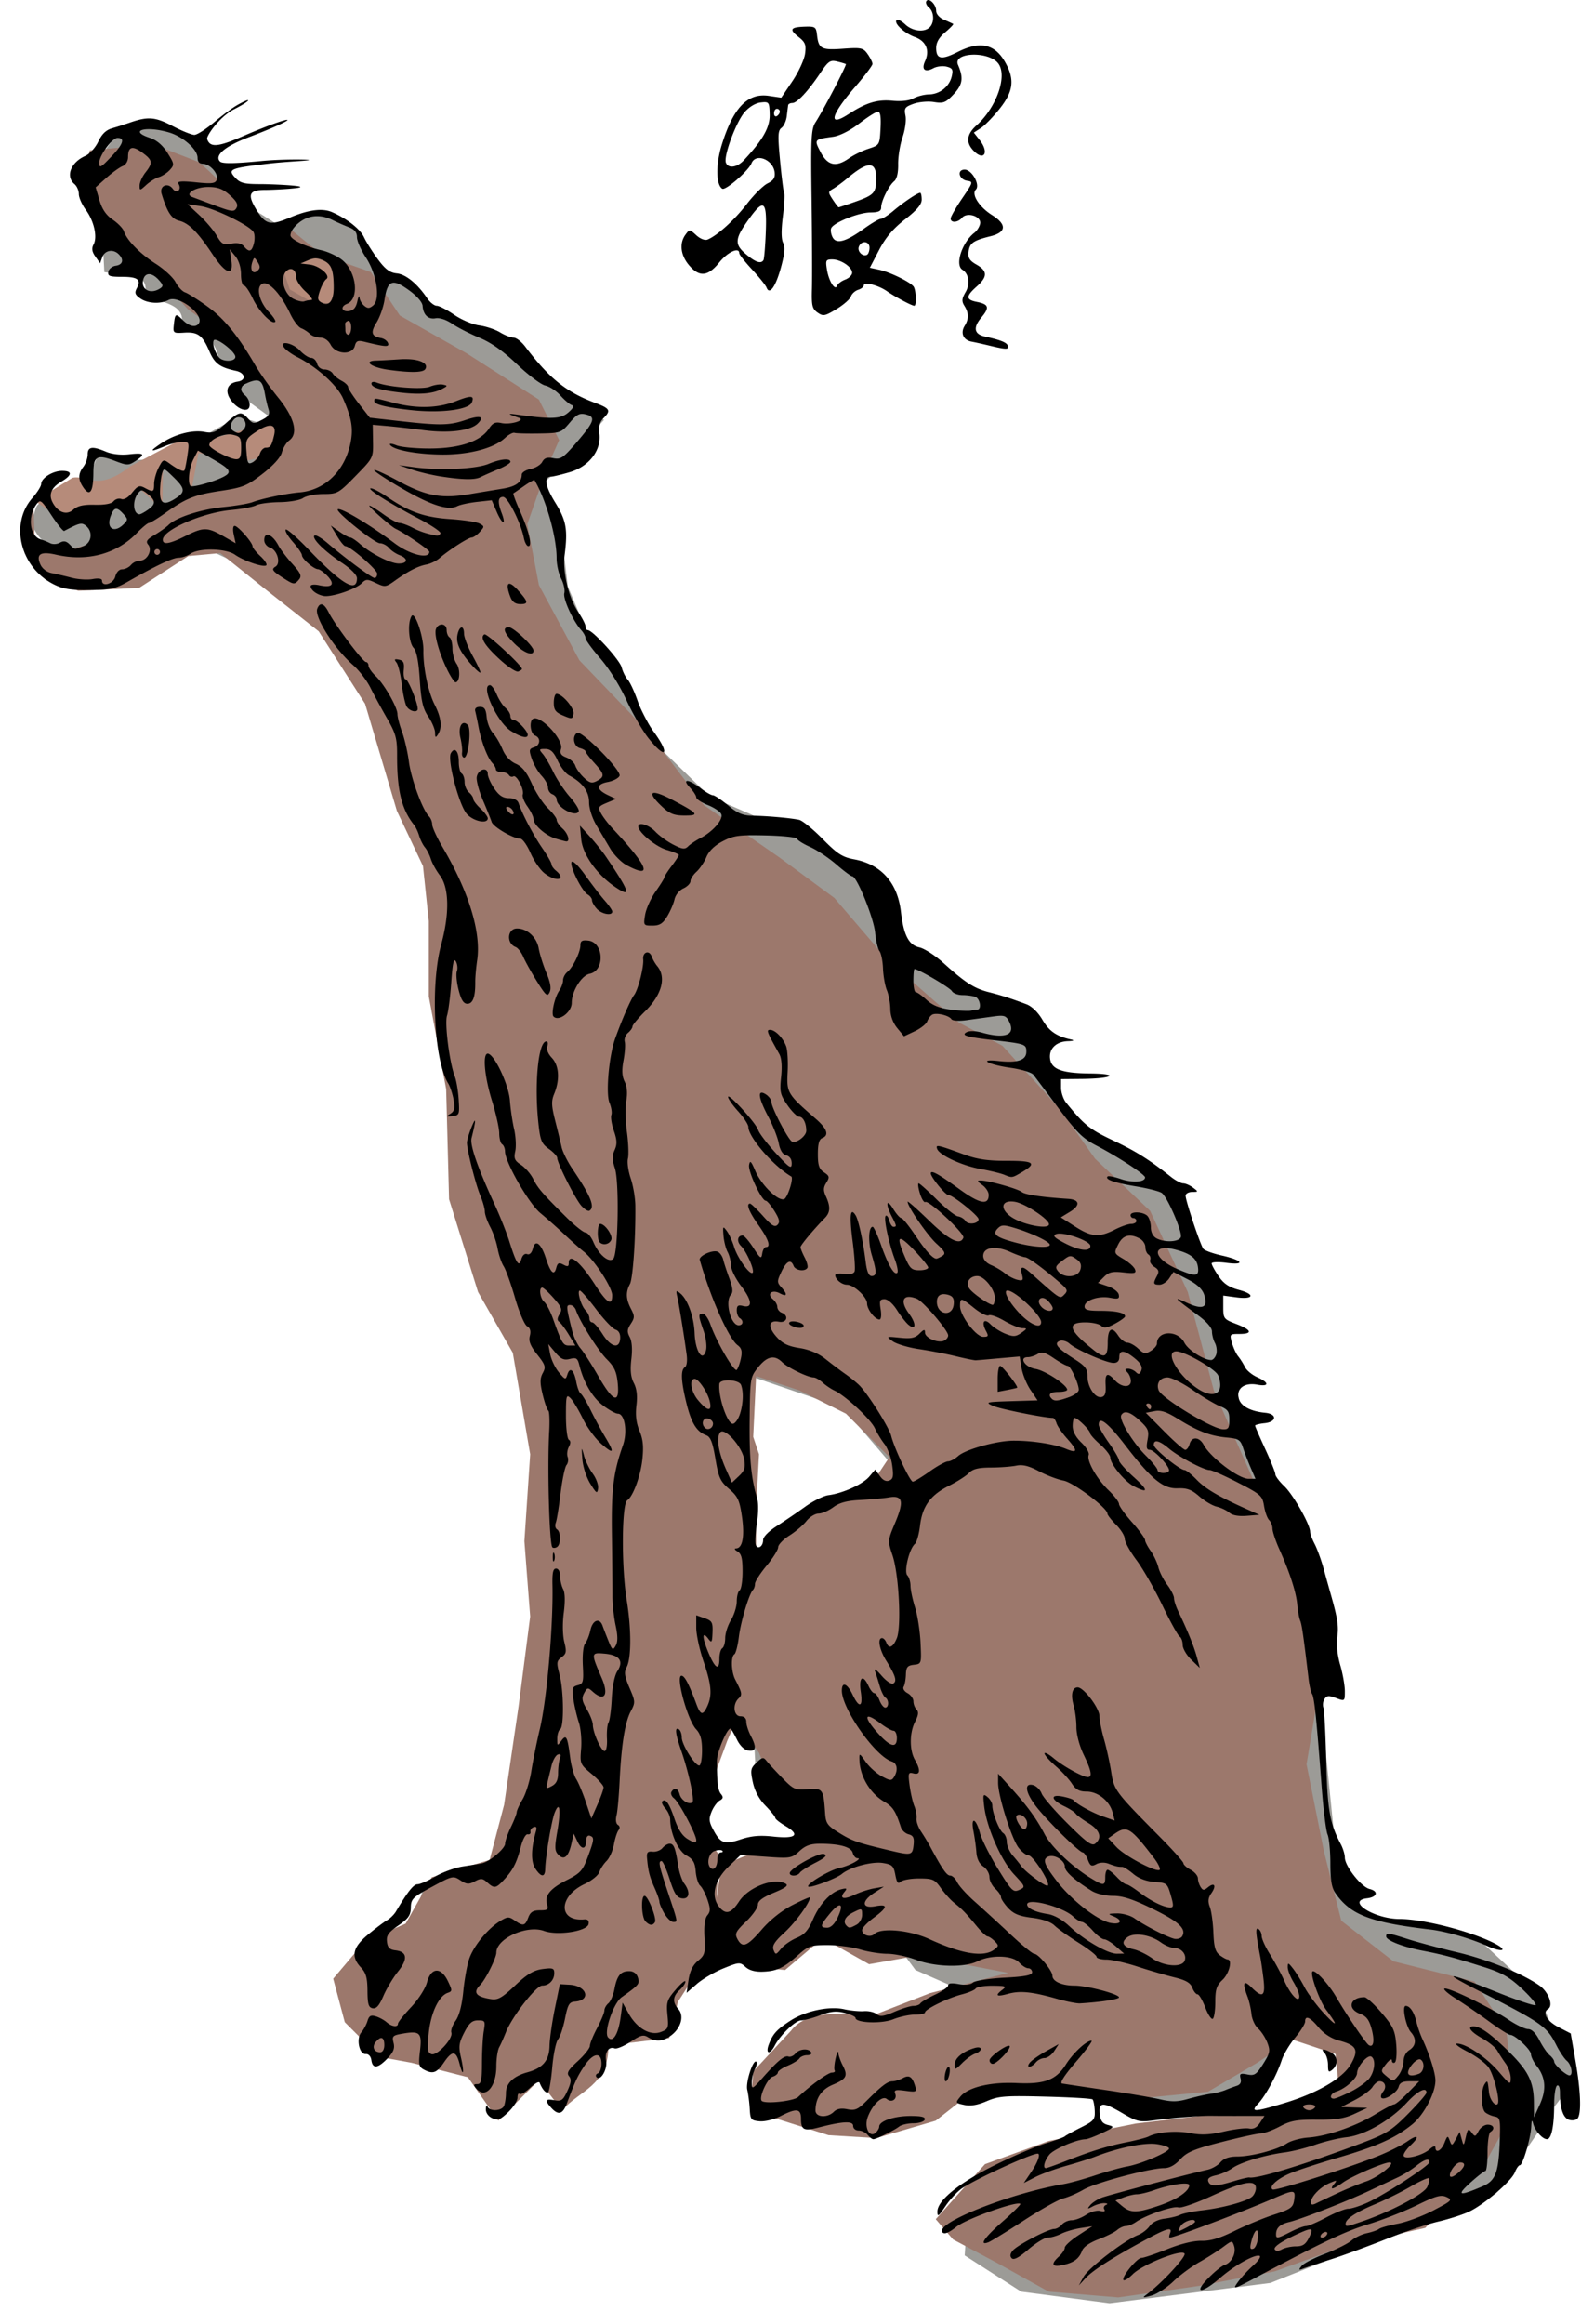
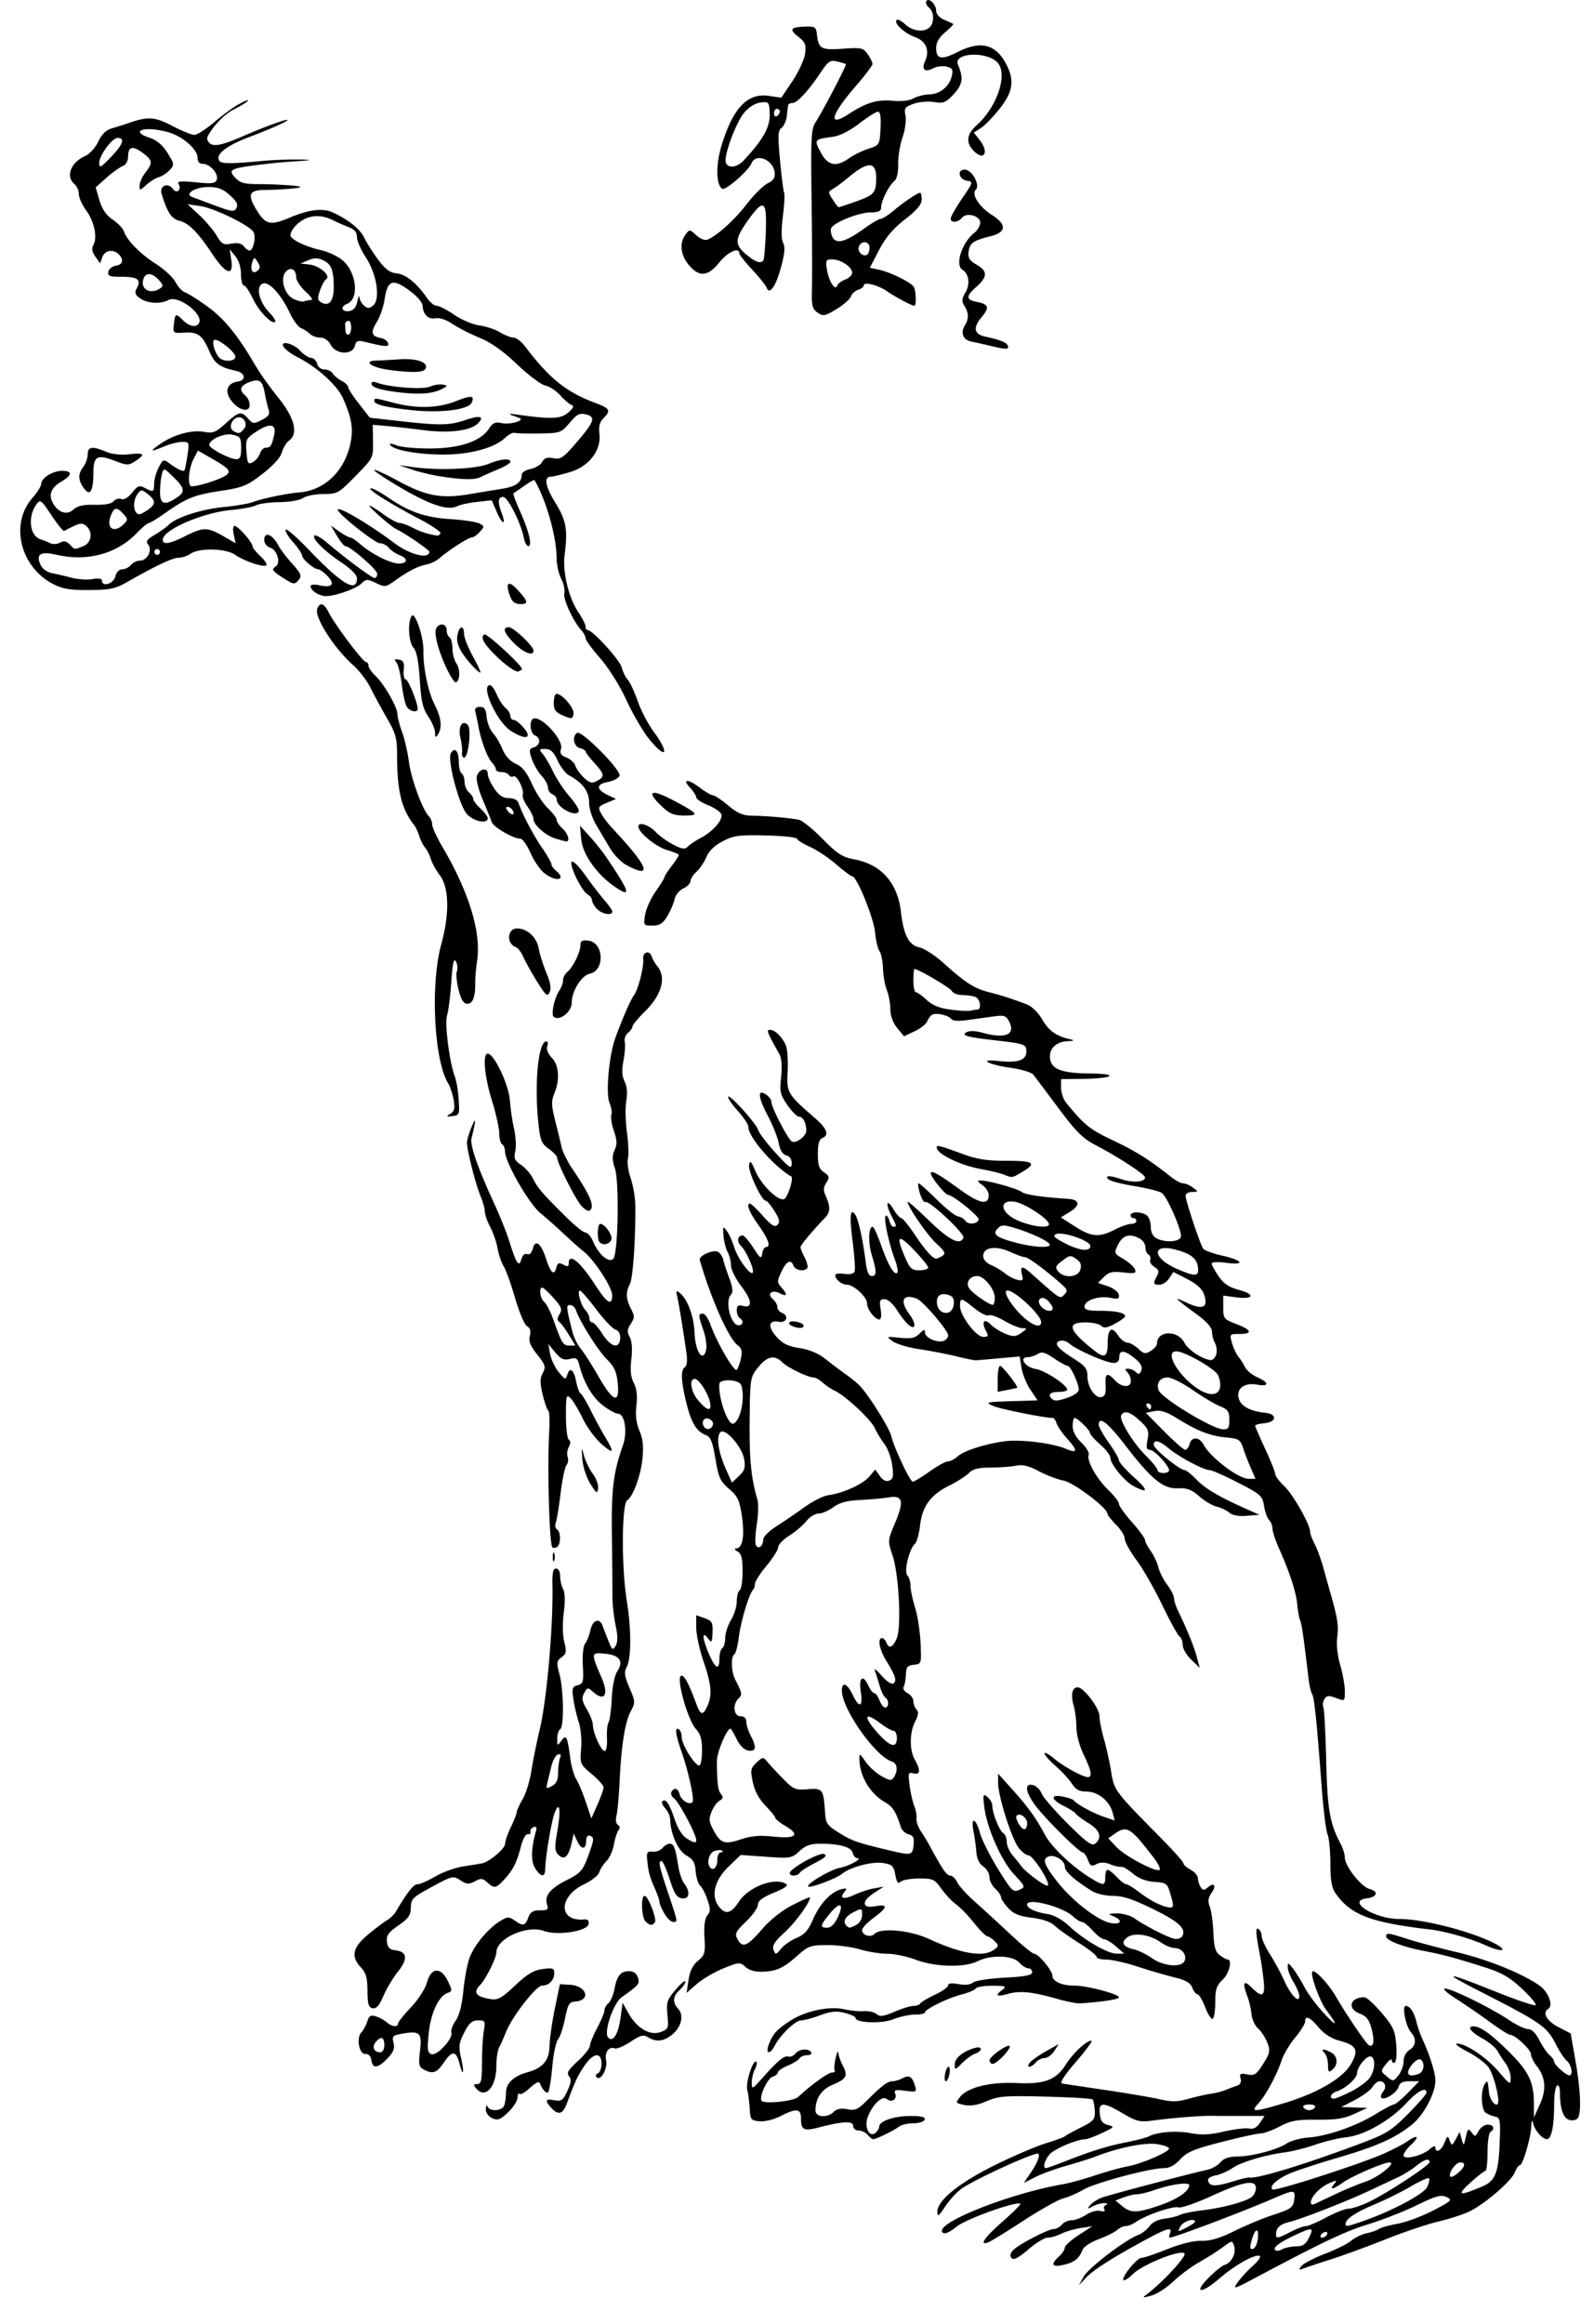
<svg xmlns="http://www.w3.org/2000/svg" viewBox="0 0 273.48 398.57">
  <defs>
    <filter id="a" color-interpolation-filters="sRGB">
      <feGaussianBlur stdDeviation="3.218" />
    </filter>
  </defs>
  <g transform="translate(-927.889 -368.33) scale(.497)" filter="url(#a)" color="#000">
-     <path d="M1901 796l7-9.5 12.5-2.5c9.29 2.292 15.871 6.211 18.5 12.5l16.5 17.5 9.5 6c19.037-14.476 26.768 2.14 35.5 16 6.596 2.504 13.57 4.538 15 13.5l20.5 8 14.5 10 18 14.5 7 4-14.5 16-6 5.5 6 19.5 2 16.5 8 19 14 17 10.5 20.5 16.5 16 30 13 26.5 17.5 12 24.5 27.5 15c12.152 6.082 21.178 20.762 28 41.5l37.5 24 14 43 5.5 22 4 18 16 45.5 4 34 6 15.5 4.5 44.5 8 27 41.5 9 21 19.5 7.5 17.5c12.224 10.611-1.192 17.278-4.5 25.5l-17.5 25.5-78 31-55.5 7-30.5-4-19.5-12.5 1-15.5 58-16 66-17 16-24-31-4-8 17-42 10-52-38-25-11-28-38-27-28-3-55 35-33 16-19-18-21-35-12-3 16v31l1 48-9 29-2 36-3 29-12 26-21 20-31 8-24-14-11-33 5-18 34-10 23-72-16-94-25-66-7-57 9-47-25-59-35-42-38-18c-18.594-2.36-49.407 13.611-55.5-7.5 2.02-1.13.903-5.76 4.154-5.891 12.366-.497 17.596-10.93 19.325-17.643 19.144 8.884 33.086-4.778 48.52-11.965l17.5 5-19.022-13.83c12.303-6.75-.654-8.089-5.478-11.17-1.565-8.448-7.473-9.656-12.889-11.686 1.729-7.36-6.972-7.766-12.657-10.184 1.862-8.052-5.32-6.638-13.954-8.13z" fill="#9c9b97" />
-     <path d="M1920 791l-22 2-3 11 5.5 11.5 14.5 14 17 18.5 16 11 19 26.5-13 15.5-18.5 10-29 16-17 4-10.5-3-.5-13-3 17 7 9 11.5 4 21-1 17-11 11-1 15 12 19 15 16 25 11 37 9 19 2 19v26l6 32 1 38 10 32 12 21 6 35-2 30 2 26-4 31-5 34-5 19-20 6-9 16-14 6-11 13 4 15 12 12 11 2 19.5 5 10.5 15 14-14 8 10.5c5.794-6.947 16.121-8.454 16-22.5l21-2.5 3-12.5 9-14 4-11 .281-7 3.719 14 10 6 10 1 13-11 16 9 17-3 31 6-27 7-18 7c-10.967.55-23.971-1.957-30 6l-13 14-1 13 8 3 19 6 16.5 1 20.5-6 14-11h27l22 4 31-3 17-10 12-8 15 5 1 10-13 8-32 3-25 3-30 6-22 8-17 19 6 7 15 8 18 10 24 2 28-4 26-5 25-9 27-6 21-23 10-18-3-27-11-17-28-7-18-14-6-24-6-30 5-30-2-25-20-40-15-34-9-34-13-28-19-18-12-17-20-22-15-8-25-22-18-21-19-14-26-18-19-25-24-25-14-26-4-21 7-20 4-9-7-14-25-16-23-13-10-15-17-6-11-9c-12.67-1.157-21.198-14.738-31.5-23zm208 425l15 5 16 8 15 15-6 9-17 6-9 5-9 10-5 3v-15l1-19-2-6zm-7 119l8 11 5 13 16 9-7 8-10 2-17 7-1.594 11.062.6-15.1-3-4-1-16 7-19z" fill="#9c786c" />
-     <path d="M1879 914l13-8c4.956-1.134 8.62 5.045 20-4l17-9 13-1 19.5-5.5 1.5 4.5-2 6c-12.762 6.56-17.499 1.082-25.5.5l-2.5 13-9.715-8.939-.3 15.44-7.8-7.24-6.7 5.24-11.5 6-12-3zM1964 832l11-2 10 3 2 8-5 5-8-1-7-4z" fill="#b68b7a" />
-   </g>
+     </g>
  <path d="M159.237.005c-.125.008-.23.072-.31.202-.159.255.042.749.45 1.087.89.739.963 2.545.139 3.368-.933.933-2.947.703-4.207-.48-.632-.594-1.293-.928-1.475-.746-.535.535 1.315 2.26 3.136 2.919 1.913.691 2.585 2.286 1.739 4.145-.66 1.45-.018 1.977 1.443 1.195.578-.309 1.59-.43 2.252-.264 1.016.255 1.153.516.885 1.661-.414 1.768-2.047 3.07-3.913 3.105-.82.016-2.026.326-2.67.683-.72.4-2.097.547-3.586.404-2.615-.251-4.522.33-7.545 2.298-3.593 2.338-3.069.181 1.133-4.673 1.634-1.888 2.98-3.663 2.98-3.944 0-.28-.373-1.035-.822-1.676-.755-1.078-1.08-1.157-4.223-.932-3.736.268-4.204.01-4.471-2.36-.155-1.376-.314-1.481-2.05-1.428-2.512.078-2.77.466-1.133 1.755 1.166.916 1.34 1.348 1.134 2.887-.134.997-1.1 3.114-2.158 4.689l-1.925 2.856-2.127-.31c-3.65-.543-6.117 2.03-8.088 8.414-1.037 3.356-.991 6.844.093 7.514.563.349 4.505-3.082 5.014-4.362.728-1.83 3.732-.643 3.975 1.568.099.905-.207 1.385-1.211 1.878-.744.366-2.356 1.961-3.57 3.54-2.095 2.722-5.06 5.41-6.738 6.101-.446.183-1.252-.128-1.925-.745-1.141-1.045-1.169-1.044-1.863-.093-1.074 1.468-.837 3.505.59 5.2 1.79 2.127 3.257 1.992 5.231-.465 1.428-1.777 3.416-2.678 3.416-1.553 0 .236.99 1.49 2.204 2.795s2.329 2.7 2.484 3.105c.508 1.324 1.575-.196 2.484-3.555.62-2.291.72-3.435.357-4.114-.331-.62-.346-2.194-.047-4.58.251-1.998.342-3.804.218-4.006-.125-.2-.433-2.673-.699-5.495-.409-4.35-.376-5.21.249-5.667.405-.296.806-1.203.9-2.018s.202-1.658.233-1.863c.031-.205.355-.372.714-.372.812 0 2.686-2 4.766-5.092 1.408-2.093 1.732-2.319 2.919-2.034.737.177 1.42.38 1.506.45.179.146-3.947 8.053-5.201 9.967-.75 1.144-.828 2.653-.683 13.289.09 6.598.113 13.486.062 15.307-.08 2.874.045 3.41.962 4.052.966.676 1.255.615 3.245-.59 1.198-.726 2.31-1.694 2.468-2.158.158-.464.71-.98 1.242-1.149.533-.169.978-.516.978-.776 0-.662 2.485-.031 3.975 1.009 1.384.966 4.266 2.5 4.688 2.5.404 0 .316-2.632-.108-3.276-.508-.77-4.014-2.49-5.931-2.903l-1.584-.342 1.584-3.043c1.13-2.158 2.43-3.688 4.455-5.263 2.032-1.578 2.857-2.558 2.857-3.384 0-.64-.118-1.165-.264-1.165-.456 0-2.89 1.64-4.595 3.09-.898.763-1.89 1.382-2.19 1.382-.299 0-1.613.79-2.933 1.738-3.087 2.218-4.68 2.634-5.31 1.413-.259-.502-.37-1.183-.249-1.521.345-.96 4.655-2.712 6.723-2.733 1.419-.014 1.863-.222 1.863-.87 0-1.094 1.302-3.711 2.235-4.486.458-.38.708-1.446.683-2.903-.022-1.269.308-3.346.745-4.61.44-1.273.672-2.932.513-3.727-.256-1.28-.111-1.5 1.366-2.033.911-.33 2.491-.476 3.508-.31 1.64.265 2.033.113 3.4-1.352 1.54-1.648 1.701-2.775.73-5.045-.908-2.12 5.157-2.367 6.862-.28 1.694 2.075-.218 7.599-3.695 10.697-1.634 1.456-1.835 2.85-.621 4.192 1.866 2.062 2.917.52 1.164-1.708l-.993-1.257 1.242-.808c.676-.443 2.117-1.936 3.213-3.322 2.334-2.952 2.586-4.987.947-7.902-1.794-3.193-4.33-3.746-8.197-1.785-2.752 1.395-3.664 1.225-3.664-.699 0-.95.493-1.81 1.553-2.701.854-.719 1.468-1.358 1.366-1.429-.103-.07-.801-.391-1.553-.714-.804-.345-1.366-.98-1.366-1.537 0-.898-.84-1.882-1.381-1.847zm-28.24 17.527c.957-.054 1.007.237 1.056 2.096.057 2.2-1.155 4.359-4.425 7.855-1.183 1.265-2.685 1.472-3.09.42-.425-1.111 1.753-6.986 3.214-8.663.792-.91 1.898-1.572 2.78-1.662.176-.018.328-.039.465-.046zm2.298 1.134c.273 0 .496.224.496.48s-.223.593-.496.761c-.274.17-.497-.04-.497-.465 0-.426.223-.776.497-.776zm17.325.496c.416 0 .554.874.45 2.857-.147 2.834-.162 2.872-2.064 3.493-1.055.344-2.544 1.07-3.307 1.614-2.255 1.606-3.696 1.297-4.906-1.024-1.144-2.194-1.14-2.185 2.111-2.64 1.181-.165 2.908-1.04 4.518-2.282 1.433-1.105 2.868-2.018 3.198-2.018zm-1.366 9.19c.789.057 1.118.904 1.071 2.547-.063 2.222-.426 2.59-3.695 3.741-1.439.507-2.675.916-2.748.916-.072 0-.532-.592-1.009-1.32-.829-1.265-.814-1.344.078-1.862.512-.298 1.623-1.12 2.468-1.832 1.805-1.518 3.046-2.245 3.835-2.189zm16.255.746c-1.383 0-.994 1.706.434 1.91 1.05.15 1.02.26-.87 3.027-1.082 1.587-1.97 3.138-1.97 3.447 0 .786 1.247.71 1.94-.125.862-1.038 3.329-.268 3.12.978-.087.522-.525 1.231-.962 1.568-2.14 1.65-3.412 5.543-2.08 6.365 1.108.685 1.358 2.434.543 3.835-.652 1.12-.698 1.565-.202 2.36.763 1.221.785 2.232.047 3.415-.765 1.225-.243 2.45 1.164 2.717.626.118 2.043.434 3.136.698 2.82.684 3.328.685 3.105.016-.192-.576-1.27-1-3.928-1.584-1.862-.408-2.076-1.53-.62-3.26 1.452-1.726 1.293-2.268-.793-2.685-1.888-.378-1.88-.965 0-2.64 1.89-1.683 1.87-2.666-.046-3.757-1.194-.68-1.475-1.152-1.35-2.189.178-1.5.776-1.926 3.756-2.67 2.746-.685 2.837-2.014.249-3.648-2.185-1.379-3.567-3.544-2.764-4.347.795-.795-.67-3.431-1.91-3.431zm-34.682 6.163c.555.101.674 1.555.559 4.565-.093 2.432-.276 4.59-.404 4.797-.427.69-1.402.346-3.059-1.072-1.972-1.688-1.867-2.637.7-6.163 1.072-1.473 1.771-2.205 2.204-2.127zm17.437 6.285c.463-.04.916.293.916.947 0 .53-.186 1.06-.404 1.195-.708.438-1.742-.549-1.428-1.366.188-.491.556-.746.916-.776zm-5.48 2.95c1.473 0 3.415 1.297 3.415 2.282 0 .4-.54.93-1.195 1.18-.655.248-1.275.719-1.382 1.04-.323.97-1.418-.742-1.739-2.717-.265-1.633-.195-1.786.9-1.786zM42.54 17.189c-.162-.022-.888.278-2.018.947-.559.33-2.247 1.528-3.694 2.763-1.448 1.236-3.011 2.236-3.478 2.236s-2.158-.68-3.757-1.522c-2.986-1.57-4.205-1.663-7.374-.558a64.86 64.86 0 01-2.981.947c-1.033.293-1.765.988-2.375 2.282-.49 1.037-1.483 2.135-2.236 2.468-2.493 1.103-3.419 3.524-1.847 4.828.41.34.745 1.112.745 1.708s.54 1.813 1.195 2.701c1.412 1.914 2.027 4.655 1.335 5.946-.361.676-.278 1.24.31 2.08l.808 1.15.388-1.072c.434-1.173 1.87-1.422 2.81-.48.931.93.708 1.797-.512 1.97-.612.088-1.182.547-1.273 1.025-.14.735.209.87 2.313.87 2.739 0 3.367.48 2.577 1.956-.423.79-.308 1.125.59 1.754 1.26.883 3.49.997 4.86.264 1.676-.897 6.115 2.51 5.2 3.99-.489.791-1.656.564-2.763-.543-1.219-1.219-1.324-1.164-1.537.791-.157 1.442-.1 1.482 1.785 1.367 2.345-.144 3.125.434 4.316 3.213.896 2.09 1.791 2.748 4.549 3.338 1.618.346 1.82 1.62.295 1.847-1.818.27-2.287 1.653-1.102 3.245 1.271 1.71 3.167 2.16 3.167.745 0-.532-.336-1.259-.746-1.599-1.137-.943-.893-1.7.73-2.313 1.713-.646 2.229-.25 2.64 2.065.145.82.416 1.983.605 2.577.275.867.052 1.234-1.134 1.847-1.376.712-1.538.69-2.36-.217-1.198-1.324-1.554-1.253-3.834.807-1.707 1.543-2.196 1.748-3.648 1.475-2.12-.398-5.162.412-7.483 1.987-2.065 1.402-1.883 1.525.652.466.981-.41 2.331-.745 3.012-.745 1.195 0 1.224.082.885 2.36-.193 1.298-.429 2.444-.528 2.546-.232.238-1.175-.212-2.546-1.211-1.035-.755-1.121-.72-1.863.714-.428.827-.776 2.082-.776 2.779 0 1.431-.14 1.488-1.615.698-.905-.484-1.212-.363-2.158.823-.68.854-1.395 1.267-1.863 1.087-.416-.16-1.01.016-1.32.388-.36.435-1.509.646-3.228.606-1.938-.046-2.956.181-3.664.822-1.131 1.024-2.635.525-3.555-1.195-.744-1.39-.247-2.582 1.505-3.617 1.865-1.102 1.906-1.832.11-1.832-1.61 0-3.587 1.243-3.587 2.25 0 .386-.688 1.473-1.522 2.423-3.893 4.434-2.07 11.862 3.618 14.764 1.622.827 2.912 1.036 6.179 1.009 3.542-.03 4.46-.227 6.489-1.382 4.901-2.79 7.795-4.16 8.803-4.16.572 0 1.502-.3 2.049-.683 1.47-1.03 6.064-.937 7.623.155 1.573 1.102 4.957 2.245 5.387 1.816.173-.173-.287-.883-1.025-1.568-.738-.684-1.335-1.435-1.335-1.676 0-.651-2.504-3.51-3.074-3.51-.288 0-.346.624-.155 1.491l.326 1.49-2.158-1.241c-2.692-1.539-3.392-1.54-6.458 0-2.737 1.374-3.891 1.558-3.882.62.017-1.677 6.851-4.64 11.69-5.076 1.851-.166 3.786-.532 4.3-.807.516-.276 2.325-.523 4.022-.544 1.736-.021 3.516-.332 4.067-.714.54-.373 2.104-.68 3.478-.683 2.405-.006 2.608-.121 5.526-3.105 3.02-3.087 3.031-3.1 2.981-5.93l-.046-2.842 2.483.218c1.367.12 4.206.441 6.32.714 4.272.551 7.982.09 9.22-1.149 1.225-1.224.424-1.46-2.095-.605-2.756.935-4.332.97-11.193.201l-5.232-.59-1.863-2.39c-1.025-1.311-1.863-2.604-1.863-2.872 0-.27-.503-.749-1.118-1.072-.615-.322-1.303-.887-1.521-1.257-.219-.37-.855-.683-1.413-.683-.598 0-1.12-.409-1.273-.994-.143-.546-.594-.993-1.01-.993-.414 0-1.276-.56-1.909-1.242-1.303-1.407-3.814-1.83-2.67-.45.355.427 1.334 1.112 2.173 1.537 3.41 1.722 6.883 4.86 7.872 7.11 1.504 3.425 1.795 5.223 1.257 7.747-1.012 4.746-4.419 8.005-8.725 8.367-2.29.193-6.397 1.047-8.057 1.677-.683.26-2.919.635-4.968.838-3.855.383-8.135 1.769-9.439 3.059-.412.407-1.494 1.185-2.406 1.723-1.33.783-1.548 1.121-1.087 1.677.769.926-.175 2.732-1.428 2.732-.504 0-1.197.335-1.537.745s-1.023.745-1.506.745c-.523 0-.994.503-1.18 1.242-.313 1.246-2.282 1.85-2.282.699 0-.351-.587-.45-1.615-.264-.888.16-2.508.056-3.601-.233s-2.627-.643-3.4-.792c-.836-.16-1.617-.749-1.94-1.459-.815-1.787 0-2.32 2.654-1.708 5.354 1.235 10.38-.102 13.848-3.679.935-.964 1.877-1.754 2.096-1.754.219 0 1.465-.754 2.763-1.677 3.654-2.596 5.05-3.15 9.579-3.834 3.786-.573 4.5-.866 7.156-2.92 1.841-1.422 3.09-2.807 3.323-3.678.205-.769.767-1.691 1.257-2.05 1.61-1.177.9-3.924-1.91-7.374-1.367-1.68-3.13-4.176-3.927-5.542-2.987-5.126-5.343-8.005-8.197-10.06-1.618-1.166-3.346-2.255-3.835-2.422-.489-.167-1.218-.958-1.63-1.754-.412-.797-1.932-2.207-3.384-3.136-2.709-1.733-4.98-4.044-5.48-5.59-.155-.479-1.015-1.379-1.91-1.986-1.124-.763-1.829-1.788-2.282-3.323l-.652-2.22 1.848-1.645c1.021-.903 2.271-1.807 2.779-2.003.553-.214.931-.846.931-1.584 0-1.767.753-1.982 2.468-.714 1.753 1.296 1.823 1.725.513 3.4-.535.683-.988 1.679-.994 2.205-.01.923.038.926 1.118-.062.615-.563 1.595-1.176 2.173-1.351.58-.175 1.43-.728 1.894-1.242.801-.885.769-1.053-.419-2.934-.835-1.323-1.838-2.175-3.012-2.562-3.788-1.25-.667-2.11 3.323-.916 2.394.718 4.859 2.914 4.859 4.332 0 .682.316 1.04.916 1.04 1.224 0 2.749 1.758 2.375 2.732-.249.649-.855.718-3.617.435-2.45-.251-3.212-.175-2.95.248.617.999-.278 1.821-.962.885-.866-1.183-2.346-.528-1.925.854.964 3.165 1.69 4.277 3.027 4.61 1.655.414 3.199 1.973 5.744 5.807 2.235 3.366 3.623 3.78 3.183.947l-.28-1.863.963 1.18c.595.72.978 1.92.978 3.105 0 1.063.225 1.925.497 1.925s.956 1.016 1.537 2.251c1.013 2.156 3.29 4.519 3.834 3.975.144-.144-.329-.887-1.055-1.646-1.738-1.814-2.312-4.43-1.072-4.906 1.073-.411 3.159 1.881 4.704 5.17.56 1.19 1.407 2.305 1.879 2.484.471.178 1.145.621 1.506.978.36.357 1.168.636 1.785.636.689 0 1.378.48 1.785 1.242.89 1.662 3.71 1.79 4.13.187.23-.878.518-.998 1.677-.714 3.614.885 4.253.93 4.02.232-.125-.377-.655-.774-1.18-.869-1.667-.302-1.86-.942-.791-2.67.569-.92 1.185-2.664 1.366-3.881.502-3.373 1.338-3.714 4.13-1.708 1.411 1.014 2.357 2.087 2.406 2.732.117 1.554.977 2.37 2.251 2.127.654-.125 1.842.274 2.857.963.955.648 3.057 1.721 4.673 2.39 1.993.825 4.058 2.287 6.427 4.55 1.92 1.833 4.094 3.47 4.828 3.632.734.161 1.904.918 2.593 1.692.69.774 1.557 1.517 1.925 1.646.477.166.313.537-.574 1.304-1.277 1.102-2.841 1.173-8.694.357-1.83-.255-1.785-.163.248.543 1.225.426-1.486 1.236-3.012.9-1.044-.229-1.486-.03-2.127.948-1.422 2.17-4.953 3.383-10.013 3.415-2.459.016-5.101-.229-5.868-.543-.767-.315-1.267-.358-1.103-.093.54.873 4.42 1.613 8.71 1.676 4.716.07 9.082-1.051 11.006-2.84.627-.584 1.368-.982 1.646-.886.279.096 2.189.142 4.238.109 3.63-.058 3.761-.108 5.217-1.832 1.252-1.484 1.71-1.708 2.825-1.428 1.72.432 1.413 1.264-1.785 4.968-2.138 2.475-2.594 2.778-3.835 2.53-1.052-.21-1.545-.045-1.91.637-.268.502-1.157 1.045-1.987 1.21-.829.166-1.516.6-1.521.948-.016 1.34-.977 2.058-3.291 2.437-1.322.216-3.86.63-5.636.931-4.84.823-7.464.344-12.233-2.235-2.295-1.24-4.166-2.085-4.16-1.879.004.207 2.184 1.642 4.843 3.183 4.945 2.866 7.87 3.793 9.423 2.996.482-.247 2.006-.575 3.385-.73l2.515-.279.87 2.018c.952 2.199 1.662 2.356.838.187-.72-1.89-.65-2.78.248-2.78.797 0 3.03 4.408 3.555 7.033.155.777.503 1.413.776 1.413.719 0 .089-2.61-1.444-6.024-.722-1.61-1.225-2.979-1.117-3.042.108-.064.938-.636 1.847-1.274.91-.637 1.7-1.085 1.754-.993 1.986 3.327 3.804 9.71 3.804 13.382 0 1.093.343 2.671.776 3.509.434.838.684 1.962.544 2.5-.253.967 1.511 4.81 2.918 6.364.402.445.73 1.06.73 1.367 0 .306 1.129 1.861 2.515 3.446 1.453 1.662 3.338 4.66 4.455 7.095 1.066 2.322 2.777 5.285 3.804 6.582 3.03 3.83 3.803 2.842.885-1.133-.964-1.313-2.19-3.674-2.732-5.247-.542-1.574-1.306-3.204-1.693-3.633-.386-.429-.859-1.385-1.04-2.111-.314-1.258-4.975-6.381-5.806-6.381-.218 0-.388-.275-.388-.621 0-.347-.548-1.43-1.211-2.406-1.668-2.454-2.76-6.938-2.391-9.797.574-4.439.3-5.98-1.615-9.082-1.724-2.793-1.985-4.424-.714-4.424.308 0 1.735-.34 3.183-.76 3.305-.961 5.458-3.714 5.123-6.583-.146-1.251.042-2.03.683-2.67 1.333-1.334 1.158-1.68-1.444-2.655-4.935-1.85-7.843-4.184-11.97-9.64-.635-.841-1.53-1.537-1.987-1.538-.457 0-1.492-.4-2.313-.9-.82-.5-2.434-1.043-3.57-1.196-1.138-.152-3.067-.967-4.301-1.816s-2.596-1.552-3.012-1.552-1.155-.58-1.645-1.305c-1.688-2.49-3.649-4.098-5.217-4.253-1.179-.117-1.956-.698-3.213-2.391-.913-1.23-1.995-2.933-2.391-3.788-.655-1.414-2.888-3.178-5.465-4.316-1.65-.729-4.025-.437-7.203.9-3.496 1.472-4.272 1.275-5.93-1.537-1.451-2.458-1.071-3.182 1.691-3.182 1.238 0 5.977-.224 5.977-.497 0-.28-5.13-.497-6.94-.497-2.668 0-3.375-.177-4.222-1.086-1.37-1.47-.952-1.653 5.79-2.438 3.064-.356 6.978-.49 6.863-.605-.116-.116-4.632-.174-8.213.17-4.695.452-6.674.468-7.064.078-.887-.887.362-2.422 4.844-4.13 9.91-3.774 8.34-4.215-1.149-.108-4.098 1.774-5.42 1.851-5.9.388-.177-.542 2.175-3.856 4.565-5.077 1.935-.988 2.646-1.555 2.437-1.583zm-22.405 6.473c1.345-.032 1.019 1.033-.916 3.074-1.953 2.061-2.189 2.202-2.189 1.164 0-1.221 2.194-4.216 3.105-4.238zm15.572 8.415c1.676 0 2.526.327 3.741 1.413 1.167 1.042 1.449 1.607 1.118 2.189-.397.697-.787.652-3.664-.42-1.776-.661-3.54-1.324-3.912-1.459-1.421-.514.485-1.723 2.717-1.723zm-3.524 2.95l2.22.325c2.388.356 8.461 3.332 9.097 4.456.213.377.236 1.247.062 1.94-.363 1.446-.817 1.587-1.708.513-.429-.517-1.114-.664-2.173-.466-1.36.255-1.654.082-2.5-1.366-.528-.905-1.87-2.488-2.98-3.524l-2.019-1.879zm22.34 2.049c.845.021 1.723.256 2.577.683.773.387 2.027.936 2.779 1.226.953.369 1.366.878 1.366 1.692 0 .643.683 2.212 1.521 3.478 1.878 2.835 2.538 7.181 1.258 8.244-.644.534-.94.542-1.537.046-.41-.34-.775-.968-.807-1.413-.033-.444-.199-.152-.373.668-.222 1.043-.648 1.55-1.428 1.661-1.266.18-1.533-.784-.342-1.242 2.172-.833 1.64-5.545-.854-7.545-.806-.647-2.403-1.39-3.54-1.646-2.734-.614-5.329-1.874-5.309-2.577.023-.826 1.072-2.055 2.313-2.717a4.754 4.754 0 012.376-.558zm-10.867 7.203c.12.011.283.242.558.683.469.75.448 1.07-.077 1.506-.814.675-1.296-.259-.823-1.583.144-.404.22-.617.342-.606zm10.54.031c.401.004.781.117 1.258.342 1.41.665 1.791 1.652 1.801 4.642.008 2.32-.8 3.324-2.08 2.608-.705-.395-.743-.709-.28-2.065.303-.883.786-1.768 1.072-1.956.86-.567-1.136-2.307-2.857-2.5l-1.552-.186 1.32-.559c.503-.216.918-.33 1.319-.326zm-4.361 1.832c.536-.033.978.496.978 1.397 0 .546.718 1.649 1.599 2.453.88.805 1.336 1.46 1.024 1.46-.312 0-.862.106-1.226.232-.364.127-1.253-.09-1.972-.48-1.526-.831-2.205-3.55-1.164-4.643.253-.266.517-.404.76-.419zm-24.312.885c.49-.024 1.093.3 1.707.978.793.876.823 1.098.202 1.49-1.762 1.115-3.467.025-2.779-1.77.176-.456.488-.68.87-.698zm34.294 7.995c.242.04.434.5.434 1.118 0 .706-.223 1.273-.497 1.273s-.496-.335-.496-.745-.027-.904-.047-1.102c-.02-.198.203-.43.497-.528a.234.234 0 01.108-.016zm-22.868 3.26c.885.1 3.43 2.146 3.43 2.92 0 .86-2.186.907-2.84.061-.741-.957-1.165-2.4-.854-2.903.046-.075.137-.092.264-.077zm32.85 3.323c-.33-.005-.677-.01-1.04.015-1.535.104-3.463.212-4.27.233-2.253.059-.769 1.169 2.096 1.568 3.842.536 6.005.5 6.381-.109.588-.95-.852-1.673-3.167-1.707zm-5.822 3.912c-.155.03-.248.117-.248.264 0 .688 1.605 1.17 5.216 1.568 3.262.36 5.423.149 6.955-.668.93-.495.928-.536.078-.714-.5-.104-1.506.057-2.236.357-1.316.542-7.16.084-9.144-.714-.247-.1-.465-.123-.62-.093zm16.767 2.562c-.421-.028-1.23.22-2.562.745-3.049 1.202-6.708 1.29-10.65.264-3.361-.876-3.307-.86-3.307-.295 0 .58 1.968 1.067 6.21 1.537 5.16.572 10.035-.042 10.526-1.32.229-.597.203-.904-.218-.931zm-39.728 3.493c.884.009 1.512 1.193.854 1.987-.703.847-.98.896-1.879.326-.739-.47-.343-1.86.637-2.236.134-.051.262-.079.388-.077zm5.34 1.443c.682.005.93.563.668 1.662-.441 1.844-.627 2.11-1.428 2.11-.376 0-.82.448-.994.995-.173.546-.725 1.222-1.226 1.49-.811.434-.928.24-1.087-1.754-.169-2.125-.09-2.31 1.723-3.509 1.021-.676 1.815-.997 2.344-.994zm-7.032 1.49c.208-.002.41.023.59.063 1.31.288 1.46.516 1.46 2.266 0 1.533-.186 1.943-.87 1.926-1.119-.029-4.596-1.862-4.596-2.422 0-.84 1.957-1.815 3.416-1.832zm-23.582 2.33c-.497.07-.699.434-.699 1.102 0 .63-.328 1.58-.73 2.111-.954 1.262-.942 2.236.047 3.648 1.071 1.53 1.65.615 1.661-2.577.01-2.899.64-3.237 3.71-2.064 2.089.797 2.327.795 3.494.03 1.805-1.182 1.552-1.458-1.056-1.164-1.415.16-2.941-.01-3.959-.434-1.19-.498-1.971-.724-2.468-.652zm18.21.45l2.577 1.475c2.993 1.709 3.314 2.22 1.863 2.996-1.58.845-5.384 1.912-5.697 1.599-.539-.538-.25-3.151.496-4.595l.761-1.475zm52.968 1.521c-.676-.037-1.817.223-3.105.76-2.091.875-8.32 1.167-12.637.59l-2.732-.372 2.235.76c1.23.417 3.465.951 4.968 1.18 3.826.584 5.828.612 6.831.094.474-.245 1.82-.84 2.98-1.32 1.162-.48 2.112-1.057 2.112-1.288 0-.248-.247-.382-.652-.404zm-58.746 1.739c.236-.03.645.378 1.584 1.288 1.994 1.934 2.073 2.54.45 3.602-2.024 1.327-2.755 1.035-2.748-1.071.005-1.025.141-2.379.31-3.012.135-.502.221-.784.404-.807zm35.459 3.214c-.848.012 3.24 2.603 8.212 5.2 2.147 1.122 3.824 2.254 3.726 2.515a.625.625 0 01-.667.389c-1.67-.298-2.823-.675-4.16-1.367-.834-.43-1.823-.791-2.205-.791-.383 0-1.617-.671-2.748-1.49s-2.219-1.491-2.407-1.491c-.388 0 3.691 3.603 4.518 3.99 1.5.7 5.76 3.604 5.76 3.927 0 1.333-3.33.517-5.962-1.459-4.292-3.223-9.334-6.221-9.75-5.806-.4.4 6.335 5.806 7.235 5.806.491 0 1.189.369 1.553.807.363.439 1.174.989 1.8 1.227 1.525.58 1.453 1.444-.124 1.444-1.428 0-4.738-1.671-6.644-3.354-.697-.615-1.459-1.118-1.693-1.118s-1.081-.457-1.878-1.024l-1.444-1.025 1.056 1.77c.576.977 1.222 1.77 1.444 1.77.818 0 5.464 4.026 5.464 4.735 0 .403-.207.73-.45.73-.469 0-5.01-3.368-8.12-6.024-1.023-.874-2.02-1.442-2.204-1.258-.491.492 1.703 2.669 4.689 4.658 1.574 1.05 2.608 2.102 2.608 2.655 0 2.59-2.587 1.056-8.306-4.922-1.971-2.06-3.73-3.598-3.912-3.415-.183.183.355 1.12 1.21 2.096.857.975 1.569 2.01 1.569 2.297 0 .63 2.01 2.384 2.763 2.407.294.009 1.046.556 1.661 1.21 1.322 1.407.735 2.02-1.46 1.538-.835-.184-1.474-.114-1.474.155 0 .66 1.052 1.453 2.236 1.677 1.324.25 5.473-1.127 6.504-2.158.753-.753.97-.77 2.453-.062 1.546.737 1.699.726 3.276-.404 2.289-1.64 3.942-2.489 5.403-2.764.683-.128 1.689-.612 2.235-1.086 1.584-1.376 4.962-3.555 5.527-3.555.285 0 .907-.423 1.382-.947.82-.908.824-.978-.047-1.444-.503-.27-2.749-.612-4.999-.76-4.39-.29-7.074-1.223-10.758-3.758-1.22-.839-2.512-1.526-2.872-1.521zm-39.309.372c.233.01.532.21 1.04.621 1.391 1.126 1.391 1.727 0 2.701-.607.426-1.245.761-1.412.761-1.088 0-1.285-2.26-.31-3.54.285-.375.45-.554.682-.543zM6.788 86.01c.377-.084.826.549 2.049 2.39 1.036 1.561 2.013 2.756 2.173 2.671 2.676-1.417 3.016-1.485 3.757-.87 1.234 1.024.953 2.937-.512 3.494-1.575.599-1.353.634-2.298-.31-.59-.591-1.035-.663-1.692-.296-.495.277-1.228.305-1.661.078a11.954 11.954 0 00-1.661-.668c-1.846-.572-2.232-3.88-.699-5.977.207-.283.372-.474.544-.512zm13.211 1.273c.31.03.683.336 1.18.885.78.861.788.998.047 1.739-1.63 1.63-3.048.74-2.236-1.398.327-.859.611-1.264 1.01-1.226zm25.833 4.456c-.301.032-.496.32-.496.916 0 .528.447 1.1.993 1.273 1.238.392 1.898 2.672.947 3.26-.755.467-.57.741 1.397 2.002 1.722 1.104 1.871 1.125 2.624.218.51-.615.305-1.092-1.149-2.701-.966-1.07-2.023-2.466-2.36-3.105-.657-1.247-1.453-1.918-1.956-1.863zm-18.878 2.437c.274 0 .497.224.497.497s-.223.497-.497.497a.498.498 0 010-.994zm60.39 5.961c-.364.068-.325.818.202 2.205.347.914.849 1.273 1.77 1.273 1.396 0 1.311-.42-.435-2.36-.734-.816-1.254-1.17-1.537-1.118zm-32.167 3.525c-.286-.024-.544.22-.745.745-.54 1.407 2.896 6.817 6.148 9.672 1.015.891 2.357 2.64 2.98 3.896.624 1.257 1.913 3.624 2.857 5.263 1.48 2.572 1.716 3.425 1.708 6.21-.017 6.126.76 9.358 2.934 12.078.263.33.651 1.15.854 1.832.202.683.648 1.578.993 1.987.345.41.801 1.304 1.01 1.988s.891 1.947 1.536 2.794c1.606 2.109 1.7 6.539.249 11.86-1.888 6.921-1.235 19.915 1.195 23.847.338.546.755 1.82.932 2.825.253 1.447.141 1.945-.56 2.376-.776.477-.732.524.358.403 1.179-.13 1.23-.272 1.07-2.825-.091-1.48-.394-3.268-.667-3.975-.907-2.354-1.767-9.094-1.335-10.432.23-.709.56-3.287.73-5.729.227-3.273.433-4.21.792-3.57.267.477.342 1.246.17 1.692-.17.446-.041 1.885.295 3.198.445 1.736.859 2.375 1.506 2.375.946 0 1.38-1.21 1.351-3.726-.01-.82.145-2.496.326-3.726.711-4.835-1.429-11.774-6.008-19.545-.943-1.6-1.708-3.295-1.708-3.757 0-.463-.253-1.091-.559-1.398-1.094-1.094-3.049-6.401-3.43-9.33-.215-1.64-.743-3.958-1.18-5.154-.438-1.196-.792-2.565-.792-3.043 0-1.184-2.282-5.152-3.757-6.552-.663-.628-1.206-1.428-1.211-1.77s-.2-.62-.435-.62c-.52 0-5.34-6.405-6.365-8.461-.459-.92-.875-1.398-1.242-1.428zm15.618 1.894c-.067-.004-.134.04-.186.124-.708 1.117-.49 4.515.341 5.434.527.581.868 2.323 1.071 5.464.24 3.705.528 4.961 1.46 6.334.639.942 1.16 2.187 1.164 2.764.007.859.102.905.497.295.765-1.184.57-2.858-.574-5.108-1.113-2.187-1.975-6.362-1.926-9.268.038-2.178-1.199-6-1.847-6.039zm4.937 1.568c-.36.027-.745.273-.932.76-.36.94.531 4.135 1.957 7.033.57 1.161 1.204 2.111 1.397 2.111.743 0 .87-2.19.186-3.167-.395-.564-.714-1.744-.714-2.624 0-.879-.224-1.74-.497-1.91-.273-.168-.497-.726-.497-1.257 0-.65-.438-.982-.9-.947zm11.566.465c-1.182 0-.842.99.962 2.795 1.615 1.614 3.276 2.23 3.276 1.21 0-.759-3.432-4.005-4.238-4.005zm-8.135.047c-.246.047-.529.494-.683 1.304-.272 1.42.474 2.957 2.546 5.232.681.748 1.308 1.284 1.397 1.195.089-.089-.504-1.362-1.32-2.841-.815-1.48-1.485-3.204-1.49-3.82-.007-.778-.205-1.117-.45-1.07zm3.943 1.18c-.82.506.061 1.927 2.67 4.316 1.382 1.265 2.79 2.182 3.136 2.049s.637-.324.637-.435c0-.614-6.043-6.177-6.443-5.93zm-15.246 4.269c-.177.04-.112.21.156.543.299.373.702 2.01.9 3.649s.568 3.372.823 3.85c.466.874 1.925 1.228 1.925.466 0-1.048-1.637-5.062-2.065-5.062-.265 0-.411-.719-.326-1.599.123-1.263-.05-1.63-.823-1.785-.289-.058-.483-.086-.59-.062zm16.208 4.44c-1.704 0 1.236 6.399 3.618 7.871 1.735 1.073 2.856 1.326 2.856.652 0-.66-1.798-2.561-2.422-2.561-.31 0-.559-.307-.559-.683 0-.377-.37-.992-.822-1.367-.453-.375-1.135-1.41-1.506-2.297s-.895-1.615-1.165-1.615zm11.411 1.49c-.26 0-.466.689-.466 1.522 0 1.237.296 1.646 1.615 2.204 1.5.636 1.618.608 1.77-.31.159-.964-1.934-3.416-2.919-3.416zm-13.134 2.236c-.638 0-.932.266-.807.745.107.41.37 1.64.574 2.733.467 2.485 1.53 5.271 2.345 6.132.341.361.62.864.62 1.118s.433.45.963.45 1.102.235 1.273.512c.172.278.518.383.761.233.553-.341 1.912 2.273 1.615 3.105-.121.338.239 1.267.807 2.065.568.797 1.04 1.77 1.04 2.158 0 .993 2.088 2.829 3.788 3.338.787.235 1.596.457 1.8.48.746.086.349-1.327-.62-2.204-.547-.494-.994-1.158-.994-1.475 0-.316-.688-1.22-1.521-2.018-.833-.798-2.07-2.694-2.748-4.207-.894-1.992-1.658-2.926-2.763-3.415-.967-.428-1.798-1.345-2.267-2.484-.407-.99-1.146-2.248-1.646-2.795s-.982-1.776-1.07-2.732c-.126-1.354-.376-1.739-1.15-1.739zm9.362 1.972a.605.605 0 00-.264.077c-.695.43-.44 2.557.342 2.857 1.045.401.928 1.68-.187 2.034-.832.264-.87.478-.341 2.018.325.947 1.08 2.237 1.676 2.872.596.634 1.087 1.549 1.087 2.018 0 .47.335.976.745 1.133s.745.563.745.9c0 1.382 3.377 3.168 3.788 2.003.098-.275-.596-1.393-1.552-2.484-.956-1.09-2.22-2.993-2.81-4.222-.59-1.23-1.406-2.627-1.816-3.105-.681-.794-.641-.866.45-.854.904.01 1.42.505 2.111 2.003.502 1.089 1.381 2.222 1.956 2.53 2.318 1.24 3.431 2.745 3.431 4.611 0 1.057.53 2.708 1.242 3.912.678 1.147 1.75 2.961 2.391 4.037.64 1.075 1.902 2.356 2.81 2.84 4.575 2.44 3.755.29-2.406-6.287-.768-.82-1.657-1.988-1.987-2.608-.548-1.028-.473-1.19.978-1.8l1.599-.668-1.351-.637c-2.082-.982-2.106-1.886-.078-2.266.966-.182 1.88-.67 2.034-1.072.348-.906-6.508-7.836-7.28-7.358-.913.564-.597 2.33.465 2.608.546.143.994.41.994.59s.67 1.059 1.49 1.956c1.767 1.935 1.828 2.352.45 3.09-.86.46-1.255.362-2.235-.56-.653-.612-1.31-1.53-1.475-2.049-.165-.519-.86-1.155-1.537-1.412-.937-.357-1.156-.719-.916-1.475.464-1.462-3.084-5.377-4.549-5.232zm-12.122.795c-.59.046-.92 1.123-.59 2.53.215.915.347 2.052.28 2.53-.068.479.092.87.357.87.732 0 1.28-4.945.62-5.604-.24-.24-.47-.342-.667-.326zm-1.63 4.641c-.191.01-.402.18-.605.544-.636 1.136 1.397 8.867 2.732 10.402 1.103 1.268 3.602 1.796 3.602.76 0-.286-.56-1.043-1.242-1.676s-1.242-1.37-1.242-1.646-.336-.793-.745-1.133c-.41-.34-.746-1.137-.746-1.77s-.223-1.29-.496-1.46-.497-1.062-.497-1.987c0-1.29-.34-2.054-.76-2.033zm5.015 3.338c-.493.055-1.072.549-1.18 1.304-.087.606.395 2.397 1.071 3.975.676 1.577 1.342 3.244 1.49 3.71.277.867 3.714 2.872 4.922 2.872.37 0 1.156 1.103 1.739 2.437.582 1.335 1.655 2.9 2.39 3.478 2.022 1.59 3.895 1.159 1.956-.45-.41-.34-.745-.828-.745-1.087s-.719-1.516-1.599-2.794c-1.52-2.208-3.397-5.778-4.036-7.67-.185-.548-.806-.87-1.677-.87-1.005-.002-1.686-.45-2.5-1.645-.614-.903-1.117-2.034-1.117-2.515 0-.563-.331-.787-.714-.745zm34.977 1.956c-.369-.019-.305.363.419 1.134.594.632 1.087 1.382 1.087 1.676 0 .295.9.895 2.002 1.335s2.136 1.146 2.298 1.568c.35.912-1.45 2.981-3.54 4.068-.806.42-1.77 1.057-2.142 1.428-.57.57-.967.527-2.546-.28-1.03-.525-2.413-1.523-3.074-2.22-1.131-1.192-2.934-1.747-2.934-.9 0 .997 2.95 3.441 4.844 4.006 1.16.346 2.11.74 2.11.884s-.558.999-1.241 1.894-1.242 1.77-1.242 1.941c0 .171-.68 1.265-1.506 2.437-.826 1.173-1.635 2.969-1.8 3.99-.295 1.816-.27 1.848 1.257 1.848 1.226 0 1.77-.332 2.53-1.584.533-.877 1.099-2.194 1.258-2.918.161-.736.826-1.554 1.506-1.863.67-.306 1.226-.869 1.226-1.242 0-.374.456-1.1 1.025-1.615.569-.515 1.34-1.653 1.707-2.53.434-1.038 1.413-1.99 2.81-2.717 1.888-.984 2.791-1.098 7.375-.994 2.869.065 5.281.316 5.371.574.09.258 1.096.893 2.236 1.398 1.14.504 3.156 1.842 4.47 2.98 1.315 1.139 2.563 2.065 2.78 2.065.774 0 3.687 7.191 3.912 9.657.126 1.383.463 2.813.745 3.167.282.354.557 1.695.605 2.98s.35 2.973.668 3.742c.318.77.58 2.222.59 3.23a5.297 5.297 0 001.18 3.244l1.164 1.413 1.848-.87c1.016-.482 1.967-1.241 2.127-1.677.16-.435.531-.94.822-1.133.647-.43 2.897.071 3.338.745.187.286 1.279.356 2.608.171 1.258-.175 3.284-.452 4.487-.62 1.912-.27 2.252-.18 2.763.775 1.246 2.329-.54 3.11-4.58 1.988-1.172-.326-2.18-.354-2.7-.063-.933.522.026.808 4.563 1.336 5.547.645 5.714.693 5.714 1.987 0 1.469-1.5 1.97-4.798 1.599-3.585-.404-1.766.622 2.065 1.164 1.858.263 3.628.796 3.928 1.18.3.384 2.22 2.934 4.27 5.682 3.066 4.114 4.208 5.258 6.458 6.428 3.815 1.984 8.445 5.005 8.445 5.511 0 .824-2.168.966-4.16.28-1.111-.383-2.128-.574-2.267-.435-.506.506 1.142 1.074 4.859 1.692 2.087.347 4.094.866 4.456 1.149 1.006.788 3.56 6.738 3.244 7.56-.324.844-2.764.958-4.176.202-.594-.318-.962-1.029-.962-1.878 0-.755-.278-1.644-.606-1.972-.72-.72-2.872-.804-2.872-.108 0 .273.224.496.497.496s.497.224.497.497-.412.497-.9.497c-.49 0-1.754.447-2.826.994-2.67 1.36-3.986 1.256-6.816-.56l-2.422-1.552 1.553-.947c1.844-1.121 1.702-2.107-.31-2.235-4.379-.28-7.376-.714-7.919-1.165-.672-.558-5.752-1.987-7.079-1.987-.66 0-.598.162.28.776.607.426 1.102 1.19 1.102 1.693 0 1.856-1.548 1.55-5.045-.994-3.6-2.619-4.89-3.327-4.89-2.686 0 .623 2.49 3.695 2.996 3.695.751 0 5.2 3.56 5.2 4.16 0 .801-1.806 1.025-2.266.28-.216-.35-.784-.691-1.258-.76-.474-.07-2.111-1.367-3.648-2.888-1.537-1.52-2.934-2.78-3.105-2.78-.171 0-.073.778.217 1.724s.701 1.608.916 1.475c.609-.376 6.799 5.417 6.536 6.117-.521 1.389-2.395.463-5.9-2.935-2.02-1.958-3.663-3.407-3.663-3.229 0 .847 3.36 5.727 4.937 7.173 1.47 1.348 1.643 1.713 1.024 2.111-.41.264-.871.477-1.024.482-.612.016-1.874-1.383-3.695-4.099-1.053-1.571-2.097-2.857-2.329-2.857-.232 0-.871-.726-1.413-1.614-1.142-1.874-1.332-.804-.232 1.304.865 1.659.881 1.8.295 1.8-.242 0-.557-.483-.715-1.086s-.442-.954-.62-.776c-.38.38.555 4.75 1.598 7.514.4 1.059.574 2.065.404 2.235-.505.505-1.562-1.284-2.763-4.688-.62-1.754-1.269-3.198-1.46-3.198-.725 0-.812 2.662-.155 4.844.867 2.881.86 3.601-.031 3.601-.48 0-.813-.773-1.01-2.36-.444-3.6-1.229-7.244-1.738-8.057-.918-1.466-1.088.027-.512 4.456.324 2.49.477 4.815.341 5.17-.157.41-.808.562-1.785.418-.845-.124-1.537-.032-1.537.218 0 .727 1.115 1.645 2.003 1.645 1.183 0 3.462 2.116 3.462 3.214 0 1.016 1.341 2.748 2.127 2.748.276 0 .362-.747.201-1.739-.24-1.482-.147-1.739.668-1.739.565 0 1.444.773 2.142 1.879.65 1.028 1.534 2.149 1.956 2.5 1.302 1.08 1.383-.159.125-1.864-1.687-2.285-1.05-3.539 1.32-2.592 1.096.438 5.371 5.44 5.371 6.287 0 .358-.348.773-.76.932-1.083.415-3.214-.524-3.214-1.413 0-.615-.185-.576-.947.186-.748.747-1.431.893-3.354.699-2.371-.24-2.386-.241-1.257.59.632.465 2.644 1.078 4.47 1.35 1.828.272 4.665.81 6.304 1.211 1.64.401 3.204.724 3.478.714s2.08-.164 4.02-.341l3.525-.31.326 1.955c.173 1.083.865 2.783 1.537 3.773l1.21 1.8-4.564.14c-4.288.134-4.473.18-3.074.808 1.186.53 8.775 2.056 10.278 2.065.186 0 .461.413.62.916.16.502.955 1.663 1.77 2.577 1.924 2.154 1.884 2.659-.17 1.8-1.91-.797-5.709-1.397-8.927-1.397-2.909 0-8.267 1.478-9.563 2.64-.565.505-1.346.915-1.74.915s-1.821.783-3.166 1.74c-1.345.956-2.636 1.738-2.872 1.738-.47 0-3.192-5.766-3.71-7.871-.351-1.423-4.003-7.214-5.465-8.663-.498-.494-1.611-1.388-2.469-1.987-.857-.6-2.368-1.752-3.369-2.546-1.17-.93-2.747-1.59-4.409-1.848-1.944-.302-2.909-.764-3.927-1.894-1.58-1.75-1.413-2.965.372-2.624 1.37.262 1.78-1.054.481-1.552-.41-.157-.745-.609-.745-.994s-.355-.985-.776-1.335c-1.096-.91-.122-1.707 1.211-.993 1.25.668 1.367.196.248-1.04-.747-.826-.753-1.035.016-2.655.886-1.867 1.629-2.225 2.096-1.01.303.791 1.935 1.03 2.36.342.138-.224-.07-1.022-.466-1.785-.396-.763-.714-1.562-.714-1.77 0-.342 2.23-3.012 4.191-5.015.925-.943.967-1.948.17-3.694-.47-1.033-.445-1.521.079-2.36.583-.934.532-1.148-.404-1.77-.844-.56-1.056-1.196-1.056-3.136 0-1.71.223-2.532.745-2.732 1.23-.472.844-1.614-1.102-3.307-4.892-4.255-5.015-4.456-4.828-8.042.094-1.8-.023-3.792-.264-4.425-.55-1.448-1.871-2.794-2.748-2.794-.676 0-.57.31 1.584 4.145.388.691.503 2.081.31 3.928-.269 2.575-.156 3.05 1.087 4.844.759 1.095 1.66 1.987 2.003 1.987.677 0 1.226 1.08 1.226 2.406 0 .933-1.796 2.257-2.484 1.832-.683-.423-3.477-5.805-3.477-6.691 0-.433-.448-1.056-.994-1.398-1.48-.924-1.315.518.45 3.866.795 1.508 1.599 3.555 1.786 4.549.221 1.181.67 1.903 1.288 2.065.598.156.941.661.932 1.397-.013 1.008-.38.776-2.733-1.786-1.494-1.627-2.855-3.415-3.027-3.974-.364-1.185-5.154-6.437-5.154-5.65 0 .291.782 1.409 1.739 2.468.956 1.058 1.738 2.255 1.738 2.67 0 1.742 4.317 6.725 7.359 8.492.454.264-.615 3.647-1.227 3.881-1.037.398-3.93-2.446-4.952-4.86-.714-1.685-.906-1.854-1.056-.977-.19 1.113 2.146 6.116 2.857 6.116.222 0 .902.81 1.506 1.786.855 1.384.966 1.903.496 2.36-.464.451-1.024.094-2.483-1.538-1.04-1.16-2.037-2.11-2.205-2.11-.732 0-.17 1.425 1.444 3.694 1.718 2.417 2.17 3.757 1.273 3.757-.254 0-.544.503-.637 1.118-.15.993-.31.882-1.521-.994-.75-1.161-1.578-2.111-1.832-2.111-.904 0-1.058 1.023-.28 1.8.966.966 2.37 4.214 1.988 4.596-.455.454-2.601-2.527-3.167-4.41-.29-.96-.844-2.19-1.242-2.731-.68-.923-.717-.88-.59.76.074.963.398 2.235.714 2.826.316.59.574 1.633.574 2.313s.795 2.278 1.77 3.555c1.874 2.455 1.977 3.821.249 3.369-.79-.206-1.025-.027-1.025.76 0 .563.223 1.151.497 1.32.718.444.608 1.242-.171 1.242-1.378 0-2.41-4.171-1.304-5.278.363-.363.285-1.193-.28-2.717-.445-1.203-.928-2.664-1.07-3.26-.143-.597-.579-1.219-.963-1.366-.917-.352-3.253.728-3.059 1.412 1.839 6.465 4.944 13.476 6.49 14.625.687.51.825 1.04.574 2.235-.182.862-.498 1.756-.714 1.988-.43.459-3.477-4.78-4.518-7.763-.358-1.024-.95-1.863-1.304-1.863-.812 0-.804.267.109 2.888.408 1.172.609 2.689.434 3.384-.538 2.146-1.832.239-1.956-2.887-.112-2.839-1.165-5.794-2.453-6.862-.712-.591-.778-.522-.528.543.29 1.232 1.179 6.728 1.615 9.967.14 1.033.016 1.95-.295 2.142-.76.47-.675 2.388.264 6.195.836 3.392 1.74 4.866 3.384 5.48.751.28 1.106 1.2 1.584 4.052.54 3.223.827 3.848 2.344 5.154 1.495 1.287 1.795 1.93 2.205 4.72.49 3.349.118 5.453-.994 5.48-.368.008-.273.233.233.527.672.392.87 1.168.87 3.431 0 1.61-.224 3.06-.498 3.23s-.496 1.022-.496 1.894c0 .871-.448 2.319-.994 3.213-.545.895-.993 2.277-.993 3.074 0 .797-.224 1.585-.497 1.754-.273.17-.497.967-.497 1.77 0 2.188-.732 1.768-1.925-1.102-1.083-2.606-1.054-3.747.062-2.236.53.717.62.55.683-1.133.065-1.74-.087-2.007-1.366-2.453l-1.428-.497v2.127c0 1.168.559 3.751 1.242 5.76 1.374 4.042 1.528 5.796.667 7.685-.761 1.671-1.173 1.588-1.894-.357-1.278-3.451-2.007-4.844-2.546-4.844-1.054 0 1.025 7.604 2.515 9.19.736.784 1.01 1.752 1.01 3.649 0 1.417-.219 2.562-.482 2.562-.757 0-2.996-3.585-2.996-4.798 0-.603-.224-1.243-.497-1.412-.744-.46-.615.732.435 3.757 1.243 3.585 2.278 8.356 1.894 8.74-.541.541-1.922-.296-2.19-1.32-.284-1.086-.902-1.276-1.412-.45-.18.292.03.795.45 1.118.882.679 3.804 6.187 3.804 7.173 0 .513-.324.488-1.413-.155-.978-.578-1.691-1.664-2.329-3.54-.906-2.665-1.52-3.526-2.096-2.95-.162.163.09.71.544 1.211.453.501.817 1.338.823 1.863.018 2.404 1.373 5.419 2.778 6.195 1.14.628 1.473 1.195 1.6 2.716.087 1.057.426 2.164.76 2.453.335.29.906 1.369 1.258 2.407.525 1.552.527 2.032-.016 2.685-.436.526-.61 1.792-.497 3.757.156 2.697.06 3.083-1.102 4.037-.876.719-1.396 1.747-1.63 3.276l-.341 2.235 1.738-1.506c.953-.836 3.004-2.052 4.565-2.686 2.734-1.11 2.87-1.106 3.819-.248.647.586 1.672.86 2.996.807 2.383-.093 3.553-.65 6.055-2.887 1.7-1.52 2.143-1.677 5.014-1.677 1.732 0 4.248.338 5.59.745 1.34.407 3.443.74 4.672.745 1.23.003 3.426.468 4.89 1.025 3.3 1.254 8.345 1.375 10.573.264 2.295-1.145 6.016-1.042 7.141.202.495.546 1.2.993 1.568.993a.68.68 0 01.668.684c0 .507-1.195.747-4.72.931-2.59.135-5.023.51-5.418.838-.452.376-1.38.474-2.5.264-1.167-.219-1.77-.144-1.77.218 0 .302-1.017 1.019-2.25 1.599-1.233.58-2.366 1.249-2.515 1.49-.15.242-.688.435-1.196.435-.507 0-1.973.457-3.26 1.009-1.873.803-2.472.875-3.058.388-.403-.334-1.376-.556-2.158-.497-.783.06-2.318-.083-3.4-.326-2.584-.58-6.665.287-9.253 1.972-2.342 1.525-2.985 2.242-3.68 4.067-.615 1.634.19 1.815 1.01.218.935-1.822 3.559-4.347 4.518-4.347.49 0 1.96-.385 3.26-.87 1.835-.683 2.777-.785 4.223-.419 1.024.26 1.863.646 1.863.854 0 .872 4.469 1.044 6.458.248 1.1-.44 2.775-.807 3.726-.807.95 0 1.739-.167 1.739-.372 0-.556 3.926-2.475 6.318-3.09 1.15-.296 2.211-.743 2.376-1.009s1.469-.49 2.887-.481c2.251.014 2.467.107 1.708.683-1.35 1.025-1.036 1.262.947.714 2.072-.572 4.112-.37 8.368.838 1.64.466 3.428.824 3.974.792 3.469-.203 6.707-.695 6.707-1.025 0-.567-5.478-2.018-7.638-2.018-2.167 0-3.788-.724-3.788-1.707 0-.87-2.4-3.757-3.12-3.757-.297 0-2.135-1.51-4.1-3.354s-4.715-4.36-6.1-5.589c-1.386-1.23-2.742-2.738-3.028-3.353s-.83-1.118-1.195-1.118c-.592 0-1.372-1.13-3.462-5.03a35.83 35.83 0 00-1.522-2.515c-.493-.734-.854-1.74-.791-2.235.062-.496-.097-1.46-.373-2.143-.276-.683-.64-2.27-.807-3.54-.28-2.121-.23-2.299.667-2.064 1.168.305 1.254-.558.233-2.344-.947-1.657-.923-4.66.047-6.536.566-1.095.636-1.677.248-2.065-.296-.296-.543-.93-.543-1.413 0-.482-.455-1.116-1.01-1.412-.553-.297-.852-.787-.667-1.087.186-.3.361-1.233.388-2.08.042-1.284.266-1.565 1.367-1.693 1.31-.151 1.31-.18 1.148-3.726-.09-1.965-.503-4.704-.931-6.07-.429-1.366-.787-3.045-.792-3.741-.005-.697-.249-1.507-.543-1.801-.62-.62.324-4.564 1.288-5.387.32-.274.715-1.677.885-3.12.395-3.363 1.79-5.267 4.999-6.878 1.41-.709 2.942-1.693 3.415-2.19.635-.665 1.612-.908 3.726-.915 1.577-.006 3.547-.155 4.378-.326 1.101-.227 2.156.037 3.897.962 1.313.699 3.21 1.416 4.207 1.6 1.719.315 7.53 4.688 7.53 5.666 0 .225.67 1.09 1.49 1.91s1.49 1.903 1.49 2.421c0 .518.899 2.153 2.003 3.633s3.104 4.97 4.44 7.747c1.336 2.777 2.673 5.19 2.965 5.371.292.18.528.828.528 1.444s.666 1.755 1.475 2.53l1.46 1.413-.529-1.94c-.497-1.825-1.608-4.552-3.198-7.84-.383-.794-.698-1.779-.698-2.19 0-.41-.525-1.451-1.165-2.297s-1.323-2.193-1.521-2.996c-.198-.803-.792-2.068-1.32-2.81s-.962-1.573-.962-1.863c0-.29-1.006-1.674-2.236-3.058-1.23-1.385-2.235-2.79-2.235-3.136 0-.347-.805-1.403-1.786-2.345-2.04-1.96-3.793-5.07-3.415-6.054.141-.368-.415-1.32-1.242-2.112-.976-.934-1.506-1.934-1.506-2.84 0-.77.154-1.398.341-1.398.505 0 2.64 2.099 2.64 2.593 0 .234.782 1.116 1.738 1.956.957.84 1.74 1.851 1.74 2.25 0 1.1 2.454 4.097 4.02 4.907 2.553 1.32 2.557.73 0-1.568-1.396-1.255-2.53-2.54-2.53-2.857s-.783-1.667-1.74-3.012c-.956-1.345-1.738-2.743-1.738-3.105 0-1.575 1.563-.366 4.518 3.478 4.53 5.894 6.515 7.521 9.035 7.42 1.587-.062 2.368.216 3.68 1.367.914.803 2.265 1.608 3.012 1.785.746.178 1.723.65 2.173 1.04.523.454 1.6.64 2.98.528l2.174-.17-1.987-.885c-4.89-2.173-7.245-3.549-8.756-5.108-.893-.921-1.838-1.676-2.096-1.676-.82 0-5.294-3.646-5.294-4.316 0-.995.954-.772 2.609.62 1.725 1.452 5.969 3.696 6.985 3.696.376 0 2.549.964 4.844 2.142 3.917 2.01 4.203 2.262 4.487 4.005.166 1.022.555 2.108.87 2.422.313.314.574.974.574 1.46 0 .485.517 2.068 1.164 3.508 1.795 3.998 2.9 7.386 3.09 9.533.094 1.068.316 2.297.496 2.732.29.697.543 2.43 1.46 10.122.123 1.04.387 2.158.59 2.484.386.624.788 4.53 1.645 15.99.286 3.826.743 7.477 1.01 8.104.265.628.48 2.871.48 4.984 0 2.823.226 4.157.854 5.06 2.602 3.743 5.985 5.05 16.286 6.257 2.62.308 6.923 1.536 9.594 2.748 2.778 1.262 3.943.897 1.335-.419-4.092-2.065-12.167-4.13-16.177-4.13-4.347 0-9.27-3.12-5.605-3.555 1.76-.208 2.031-1.198.435-1.599-1.436-.36-4.238-3.922-4.238-5.387 0-.531-.314-1.572-.699-2.297-1.877-3.544-2.294-5.879-2.5-14.252-.113-4.635-.324-8.766-.48-9.176-.157-.41-.072-1.068.186-1.474.384-.605.732-.639 1.971-.171 1.507.569 1.522.572 1.522-1.165 0-.958-.355-2.983-.792-4.486-.487-1.675-.69-3.533-.512-4.797.266-1.885.065-3.225-1.165-7.53-.234-.82-.766-2.72-1.18-4.222s-1.108-3.403-1.536-4.223c-.429-.82-.777-1.762-.777-2.111-.006-1.236-2.908-6.355-4.424-7.794-.846-.803-1.537-1.714-1.537-2.034 0-.32-.783-2.277-1.739-4.347-.956-2.07-1.739-3.868-1.739-4.005s.727-.334 1.615-.42c2.115-.203 2.21-1.583.124-1.785-2.562-.248-4.215-1.154-4.549-2.484-.427-1.702.996-2.748 3.183-2.344 2.078.384 2.075-.356 0-1.273-.885-.39-1.84-1.184-2.127-1.77-.287-.585-.806-1.404-1.149-1.816-.342-.413-.813-1.436-1.055-2.282-.433-1.507-.412-1.553 1.257-1.553 2.349 0 2.137-.69-.528-1.707-2.141-.818-2.235-.944-2.235-2.872v-2.003l2.204.295c3.02.414 3.367-.501.482-1.273-1.733-.464-2.616-1.068-3.494-2.36-.648-.954-1.18-1.928-1.18-2.173 0-.249 1.122-.296 2.531-.109 3.362.446 2.785-.454-.807-1.258-1.502-.335-2.918-.851-3.152-1.148-.51-.65-3.043-8.234-3.043-9.113 0-.341.503-.628 1.118-.637 1.09-.015 1.096-.034.155-.745-.53-.401-1.29-.73-1.676-.73-.387 0-1.338-.503-2.112-1.118-3.736-2.968-6.032-4.402-9.982-6.272-3.973-1.88-4.901-2.634-7.995-6.442-.479-.589-.87-1.745-.87-2.562v-1.49l3.602-.031c5.358-.052 6.572-.88 1.366-.932-4.858-.048-6.644-.712-6.862-2.577-.196-1.674 1.054-2.893 3.043-2.965.986-.036 1.21-.143.59-.28-2.52-.554-3.791-1.428-4.937-3.384-.758-1.293-1.825-2.325-2.748-2.67-2.808-1.051-4.236-1.507-6.474-2.08-2.5-.641-4.055-1.648-7.777-5.015-1.407-1.273-3.261-2.467-4.114-2.655-1.82-.4-2.696-2.092-3.167-6.116-.586-4.993-3.384-8.122-8.027-8.99-2.02-.377-2.884-.934-5.402-3.492-1.649-1.675-3.455-3.147-4.021-3.276-1.352-.307-5.464-.676-8.058-.714-1.606-.023-2.526-.417-4.145-1.77-1.144-.956-2.318-1.739-2.608-1.739-.29 0-1.262-.559-2.158-1.242-1.03-.786-1.836-1.192-2.204-1.21zm-5.775 2.05c-.585.076-.134.897 1.443 2.375 1.298 1.217 2.042 1.506 3.82 1.506 2.653.002 2.411-.313-2.08-2.686-1.645-.868-2.729-1.255-3.183-1.195zm-25.104 2.39c.29 0 .674.252.854.544.535.865-.08 1.038-.76.217-.392-.472-.423-.76-.094-.76zm12.435 3.23l.218 2.328c.248 2.615 2.692 6.06 5.79 8.167 2.903 1.972 2.604.96-1.568-5.201-.622-.92-1.886-2.484-2.794-3.478l-1.646-1.816zm-1.32 6.163a.121.121 0 00-.108.062c-.408.66 1.753 5.023 2.763 5.589.402.225.73.671.73.978 0 .306.37.96.823 1.46.834.92 2.655 1.248 2.655.48 0-.23-.574-1.069-1.273-1.863-.7-.793-2.2-2.735-3.323-4.315-1.026-1.445-1.929-2.386-2.266-2.391zm-9.47 11.473c-1.683 0-1.88 2.556-.247 3.182.4.154.989.917 1.32 1.692.33.776 1.387 2.67 2.343 4.208 1.516 2.437 1.79 2.677 2.174 1.847.304-.657.132-1.683-.56-3.322-.55-1.307-1.141-3.194-1.319-4.192-.339-1.91-1.97-3.415-3.71-3.415zm11.567 2.049c-.531.032-.699.266-.699.823 0 1.186-1.274 3.784-2.251 4.595-.404.335-.73.976-.73 1.428 0 .452-.299 1.262-.667 1.801-.79 1.154-1.403 3.969-.963 4.41.906.905 3.12-.761 3.12-2.345 0-1.998 1.673-4.708 3.09-4.999 2.638-.541 2.426-5.372-.248-5.682a3.8 3.8 0 00-.652-.031zm10.727 2.065c-.387.032-.723.461-.652 1.164.133 1.315-.877 5.253-1.568 6.148-.577.748-2.078 4.204-3.244 7.452-1.062 2.957-1.638 9.414-.978 11.007.319.77.473 1.713.326 2.095-.147.383.049 1.613.434 2.733.546 1.583.568 2.317.125 3.291-.436.955-.426 1.691.046 3.12.778 2.356.555 14.708-.28 15.54-.757.756-2.498-.723-3.415-2.887-.376-.888-.98-1.61-1.335-1.615-.355-.005-1.83-1.178-3.276-2.608-4.153-4.11-4.901-4.988-5.728-6.629-.427-.847-1.365-1.922-2.08-2.39-1.086-.712-1.25-1.093-.978-2.33.178-.813.093-2.533-.202-3.819-.295-1.285-.618-3.47-.714-4.859-.182-2.604-2.511-7.664-3.695-8.042-1.044-.333-.727 3.734.62 8.073.68 2.186 1.238 4.701 1.243 5.574.005.871.223 1.71.497 1.878.273.169.496.729.496 1.226 0 1.832 4.07 8.931 6.055 10.573 1.079.891 2.932 2.53 4.114 3.648 1.183 1.117 2.691 2.459 3.354 2.98 1.81 1.426 4.859 6.12 4.859 7.468 0 1.932-.891 1.37-2.98-1.863-2.512-3.885-4.472-5.47-4.472-3.633 0 .594-.2.64-.932.249-.77-.412-.99-.295-1.226.605-.358 1.368-.982.758-1.77-1.708-.81-2.539-1.814-3.307-2.22-1.692-.193.771-.573 1.155-.993.994-.409-.157-.8.191-.994.885-.405 1.442-.847.77-2.065-3.09-.474-1.503-1.587-4.297-2.468-6.21-2.998-6.507-4.307-10.282-4.006-11.488.791-3.161.796-3.83.016-1.925-.448 1.093-.814 2.323-.807 2.732.02 1.33 1.5 7.154 2.297 9.051.427 1.016.776 2.257.776 2.748 0 .491.41 1.672.916 2.624.507.952 1.077 2.617 1.273 3.71s.668 2.464 1.04 3.043 1.256 3.034 1.957 5.45c.7 2.415 1.616 4.586 2.049 4.828.54.302.692.835.481 1.676-.23.918.094 1.71 1.273 3.198 1.404 1.773 1.503 2.128.947 3.167-.496.928-.498 1.683-.015 3.695.334 1.392.768 2.628.962 2.748.195.12.26 1.742.156 3.602-.345 6.151.02 19.318.543 19.84.151.152.5.134.792-.046.688-.424.687-2.602 0-3.027-.292-.18-.375-.699-.202-1.149.173-.45.54-2.723.823-5.045.282-2.323.732-4.49 1.009-4.829.277-.338.368-.964.202-1.397-.167-.433-.071-1.213.202-1.723.332-.619.332-1.021 0-1.227-.274-.169-.497-2.022-.497-4.114 0-3.474.07-3.732.791-3.011.434.433 1.384 2.012 2.112 3.508.727 1.496 2.158 3.442 3.182 4.332 2.15 1.866 2.297 1.562.621-1.227-.656-1.093-1.77-3.145-2.468-4.564s-1.466-2.692-1.708-2.841c-.241-.15-.582-1.053-.76-2.003-.388-2.068-1.084-2.651-1.522-1.273-.301.95-.372.924-1.46-.372-.629-.751-1.305-2.15-1.49-3.105l-.326-1.74 1.211 1.445c.967 1.142 1.477 1.359 2.5 1.102 1.103-.277 1.32-.125 1.614 1.056.744 2.969 2.239 5.529 4.021 6.893 1.027.785 2.2 1.443 2.593 1.443 1.19.003 1.683 3.103.87 5.418-1.665 4.736-2.003 7.55-1.895 15.432.06 4.371.1 9.066.093 10.432s.243 3.633.544 5.03c.389 1.803.391 2.812.015 3.478-.48.85-.605.77-1.242-.808-.386-.956-.84-2.13-1.009-2.608-.504-1.433-1.707-1-2.08.745-.19.888-.61 1.935-.916 2.314-.322.398-.48 1.986-.388 3.772.144 2.796.063 3.121-.885 3.369-.932.244-1.02.522-.73 2.437.18 1.185.6 2.967.932 3.96.33.991.508 3.003.388 4.47-.215 2.614-.18 2.693 1.816 4.363 1.12.936 2.034 1.97 2.034 2.297 0 .327-.48 1.663-1.056 2.966l-1.04 2.36-.962-2.857c-.53-1.571-1.271-3.328-1.646-3.912-.375-.585-.83-2.19-1.01-3.556-.494-3.79-.69-4.145-1.536-2.996-.68.924-.699.895-.699-.357 0-.719.224-1.446.497-1.614.69-.427.616-6.716-.109-9.424-.541-2.025-.5-2.307.357-2.934.816-.597.882-.957.466-2.608-.284-1.13-.33-3.19-.093-5.015.256-1.977.22-3.452-.109-4.067-.284-.532-.512-1.535-.512-2.236 0-.756-.289-1.289-.699-1.289-.516 0-.667.72-.62 2.857.152 6.95-.975 19.73-2.174 24.715-.526 2.186-1.173 5.406-1.444 7.142-.27 1.735-.948 3.93-1.506 4.874-.557.945-1.009 1.934-1.009 2.205 0 .27-.447 1.415-.993 2.546-.547 1.131-.994 2.413-.994 2.856 0 .836-2.663 3.097-3.974 3.37-.41.084-1.863.317-3.23.527-1.366.21-3.512.987-4.765 1.723-1.254.737-2.632 1.336-3.059 1.336-.685 0-1.672 1.249-3.695 4.657-.322.544-1.017 1.228-1.537 1.521s-1.985 1.396-3.26 2.453c-2.65 2.198-2.979 3.77-1.21 5.651.861.918 1.102 1.771 1.117 3.99.015 2.292.179 2.86.885 2.996.63.123 1.137-.454 1.847-2.111.54-1.258 1.665-3.137 2.5-4.176 1.73-2.154 1.587-3.416-.42-3.648-1.014-.118-1.357-.464-1.474-1.475-.124-1.071.241-1.591 1.956-2.78 1.734-1.2 2.12-1.747 2.142-3.073.025-1.486.32-1.779 3.633-3.57 3.492-1.89 3.633-1.922 4.86-1.119 1.077.706 1.448.74 2.483.187 1.04-.556 1.346-.537 2.127.17 1.21 1.096 1.498 1.048 2.872-.434 1.546-1.668 2.184-2.888 2.888-5.636.331-1.293.84-2.244 1.18-2.173.33.068.55-.128.481-.435-.068-.307.173-.657.543-.792.463-.168.586.045.404.683-.85 2.985-.894 5.237-.124 6.412 1 1.526 1.67 1.554 1.707.093.056-2.176 1.089-8.31 1.63-9.672.855-2.148 1.09-.473.45 3.198-.491 2.826-.459 3.39.203 4.052.977.977 1.728.297 2.235-2.003l.373-1.66.636 1.35c.712 1.487 1.506 1.401 1.506-.17 0-.585.26-.928.621-.808.81.27.773.636-.372 3.71-.85 2.28-1.266 2.73-3.602 3.912-2.86 1.447-3.84 2.675-3.353 4.208.261.825.073.962-1.227.962-1.181 0-1.64.287-2.003 1.242-.549 1.445-.879 1.523-2.344.497-.972-.681-1.223-.67-2.515.124-2.088 1.283-4.493 4.212-5.263 6.412-.37 1.055-.826 3.581-1.025 5.62-.231 2.385-.704 4.182-1.32 5.045-.524.737-.856 1.652-.729 2.018.353 1.015-2.478 4.076-3.43 3.71-.667-.255-.737-.828-.45-3.617.354-3.464 1.717-6.36 3.26-6.893.792-.274.793-.403.03-2.002-1.18-2.475-2.892-2.39-3.586.186-.292 1.086-1.472 2.934-2.748 4.285-1.23 1.303-2.235 2.565-2.235 2.81 0 .667-1.068.529-1.956-.249-.432-.377-1.27-.828-1.863-1.009-.842-.256-1.142-.082-1.413.807-.19.627-.66 1.492-1.04 1.926-.932 1.064-.394 3.824.73 3.741.496-.037.881.38.978 1.056.214 1.506 1.109 1.415 2.747-.295 1.04-1.085 1.298-1.724 1.056-2.686-.291-1.16-.158-1.287 1.692-1.6 2.855-.481 3.208-.09 2.841 3.028-.27 2.295-.183 2.705.652 3.152 1.564.837 2.218.608 3.478-1.242 1.405-2.064 2.075-2.004 2.655.233.635 2.452.859 1.623.264-.978-.45-1.962-.381-2.536.543-4.347.84-1.647 1.352-2.096 2.375-2.096 1.222 0 1.268.107.978 1.863-.17 1.024-.305 3.483-.31 5.464-.005 2.99-.139 3.602-.807 3.602-.66 0-.693.135-.187.745 1.563 1.87 3.462-.226 3.462-3.834 0-1.31.23-2.77.497-3.245s.784-1.652 1.164-2.608c1.066-2.678 5.175-7.949 6.195-7.949 1.168 0 2.08-.938 2.08-2.142 0-.835-.246-.934-2.003-.699-1.55.208-2.657.876-4.735 2.841-2.269 2.146-2.936 2.506-4.16 2.314-2.551-.402-3.102-1.137-1.817-2.422.929-.929 2.78-4.64 2.78-5.558 0-2.412 5.223-4.78 8.18-3.71 2.33.841 7.406.057 7.64-1.18.11-.591-.131-.846-.746-.793-4.502.395-4.448-3.958.078-6.085 1.21-.57 2.34-1.486 2.515-2.034.174-.548.737-1.405 1.242-1.91.504-.504 1.07-1.77 1.257-2.81.187-1.04.54-2.15.792-2.468.285-.361.243-.699-.109-.916-.328-.202-.418-.876-.233-1.614.175-.696.41-3.306.528-5.791.3-6.294.92-10.2 1.91-12.063.81-1.523.797-1.692-.218-4.052-.858-1.995-.945-2.672-.481-3.54.811-1.515.819-6.5.015-11.44-.93-5.723-.87-16.591.094-17.187.958-.592 2.27-4.123 2.577-6.924.247-2.26.13-3.504-.482-4.968-.564-1.35-.726-2.698-.527-4.378.196-1.657.051-2.863-.45-3.834-.524-1.012-.643-2.199-.42-4.099.2-1.697.097-3.07-.28-3.772-.476-.891-.449-1.32.171-2.267.682-1.04.695-1.336.047-2.577-.876-1.68-.93-2.863-.186-4.254.513-.959.99-7.807.931-13.46-.014-1.318-.37-3.416-.791-4.657-.422-1.242-.641-2.765-.482-3.4.16-.636.083-2.689-.17-4.549s-.301-4.279-.11-5.371c.226-1.281.131-2.444-.279-3.276-.455-.925-.516-1.95-.201-3.633.241-1.292.341-2.738.217-3.213-.124-.476.114-1.166.543-1.522.43-.356.777-.846.777-1.102s.983-1.435 2.173-2.608c2.873-2.832 3.675-5.841 2.08-7.747-.343-.41-.768-1.145-.947-1.646-.18-.507-.505-.724-.807-.698zm45.891 2.84c.665 0 6.085 3.19 6.412 3.773.218.39 1.048.699 1.832.699s1.772.144 2.204.31c.83.318 1.107 2.174.326 2.174-.25 0-.753.086-1.117.186s-1.889.023-3.4-.17c-1.961-.252-3.16-.736-4.176-1.677-.783-.726-1.615-1.32-1.848-1.32s-.419-.894-.419-1.987.077-1.987.186-1.987zm-63.171 12.42c-1.378 0-2.077 7.305-1.351 14.05.316 2.935.535 3.488 1.785 4.378.788.56 1.444 1.263 1.444 1.553 0 .886 3.093 7.026 4.13 8.197.536.606 1.163.998 1.397.854.997-.617.235-2.511-2.934-7.189-.84-1.24-1.674-2.916-1.848-3.725-.174-.81-.672-2.852-1.102-4.55-.64-2.527-.674-3.35-.17-4.563 1.004-2.426.854-4.856-.389-6.18-.677-.72-.985-1.499-.792-2.002.174-.453.096-.823-.17-.823zm67.19 17.947c-.259.012-.234.18-.14.466.36 1.079 4.23 2.88 7.437 3.462 1.626.295 3.454.737 4.052.978 1.401.564 1.339.58 3.043-.42 2.657-1.558 2.116-1.966-2.562-1.955-3.289.007-5.101-.266-7.343-1.087-2.853-1.046-4.054-1.463-4.486-1.444zm12.529 9.501c.231 0 .488.02.776.078 1.681.331 5.406 2.742 5.729 3.71.391 1.175-4.577.25-6.583-1.226-1.72-1.266-1.54-2.561.078-2.562zm-70.465 3.85c-.495 0-.574 2.67-.093 3.152.59.59 1.686.349 1.987-.435.29-.754-1.08-2.717-1.894-2.717zm69.203.283c.42-.007 1.01.144 1.972.435 2.889.876 5.961 2.341 5.961 2.857 0 .617-2.916.43-5.961-.389-3.291-.884-3.96-1.426-2.965-2.421.314-.315.572-.474.993-.482zm9.625 1.382c1.686.011 5.263 1.346 5.263 2.111 0 1.048-1.923.83-4.47-.512-1.757-.926-2.05-1.258-1.382-1.521.147-.058.349-.08.59-.078zm12.032.342c.502-.007 1.066.168 1.708.512.528.283.962.938.962 1.46s.236 1.092.528 1.272c.292.18.423.598.295.932-.128.333.204.867.73 1.195.753.47.835.804.435 1.553-.703 1.312-.637 1.505.434 1.505.513 0 1.26-.481 1.661-1.086l.73-1.103 2.39 1.227c1.627.837 2.556 1.69 2.873 2.64.754 2.26-.198 2.698-2.996 1.396-2.405-1.118-2.233-.925 1.987 2.19 1.461 1.078 2.36 2.126 2.36 2.747 0 .552.223 1.448.512 1.987s.387 1.42.217 1.956-.562.97-.885.963c-1.324-.026-3.925-1.714-4.58-2.98-1.147-2.22-4.703-2.093-4.703.17 0 .325-.48.883-1.056 1.242-.909.567-1.19.522-2.143-.373-.603-.567-1.449-1.04-1.878-1.04s-1.146-.565-1.6-1.257c-1.075-1.643-1.769-1.148-1.769 1.257 0 2.436-.52 2.756-2.267 1.382-4.45-3.501-4.894-4.86-1.567-4.86 1.174 0 2.396.27 2.716.59.446.446 1.004.365 2.345-.357.963-.519 1.754-1.09 1.754-1.273 0-.598-1.536-.947-4.27-.947-2.08 0-2.685-.16-2.685-.745 0-1.05 2.38-1.865 4.378-1.49 1.397.262 1.63.176 1.49-.543-.091-.471-.925-1.113-1.863-1.429l-1.708-.574 1.025-1.025c.843-.842 1.456-.988 3.338-.776 1.957.22 2.244.143 1.987-.528-.166-.433-1.052-1.227-1.972-1.77-1.653-.975-1.65-1.01-.9-2.515.499-.999 1.15-1.494 1.987-1.506zm-39.324.574c.328.004 1.074.62 2.251 1.847 1.367 1.425 2.484 2.802 2.484 3.059 0 .257-.676.466-1.506.466-1.318 0-1.63-.277-2.484-2.267-.896-2.09-1.166-3.11-.745-3.105zm15.867 1.552c.8-.042 1.81.167 2.887.652 1.126.508 2.3.927 2.593.932.54.008 3.128 1.907 5.93 4.331 1.374 1.189 1.47 1.417.808 2.08-.784.786-.587.906-5.79-3.725-1.42-1.264-1.837-1.193-1.476.248.262 1.043.167 1.167-.807.932-.613-.149-1.565-.646-2.111-1.103-.547-.456-1.609-1.093-2.36-1.412-.842-.358-1.366-.955-1.366-1.568 0-.84.664-1.312 1.692-1.367zm29.465.016c.496-.017 1.148.077 1.956.295 2.497.672 3.528 1.484 3.726 2.965.219 1.632-.375 1.699-3.524.342-3.535-1.524-4.308-3.529-2.158-3.602zm-16.27 1.397c.343-.038.656.173 1.227.59.63.46.783.984.543 1.739-.416 1.313-2.788 1.485-3.788.28-.56-.677-.48-.925.56-1.724.732-.563 1.116-.847 1.458-.885zm-15.912 3.4c1.19 0 3.012 2.268 3.012 3.742 0 .68-.168 1.215-.373 1.195-.685-.067-3.355-1.918-3.974-2.763-.727-.992 0-2.174 1.335-2.174zm-74.628 1.987c.198 0 1.078.814 1.956 1.801 1.36 1.528 1.512 1.937 1.01 2.748-.408.658-.44 1.057-.078 1.304.287.197 1.038 1.195 1.66 2.22l1.134 1.863h-1.04c-1.071 0-1.257-.293-2.795-4.58-.464-1.294-1.147-2.608-1.521-2.918-.707-.587-.956-2.438-.326-2.438zm79.814.497c1.296 0 5.775 4.204 5.775 5.418 0 1.256-1.93.415-3.88-1.692-1.737-1.876-2.676-3.726-1.895-3.726zm-73.356.016c.21.006 1.469 1.453 2.795 3.213 1.326 1.76 2.818 3.323 3.306 3.478.568.18.853.723.808 1.506-.11 1.887-1.609 1.511-3.043-.761-.69-1.093-1.485-1.987-1.754-1.987s-.482-.309-.482-.699c0-.39-.303-1.018-.667-1.382-.774-.774-1.521-3.386-.963-3.368zm62.407.605c.249-.002.537.04.854.14.75.238.982.673.87 1.645-.255 2.189-2.888 1.75-2.888-.48 0-.848.418-1.3 1.164-1.305zm16.953.652c.273.003.6.15.931.481.447.447.823 1.02.823 1.273 0 .734-1.305.53-2.002-.31-.655-.788-.353-1.45.248-1.444zm-13.88.326c.296-.06.91.403 2.205 1.444 1.056.849 2.163 1.39 2.453 1.21.29-.179 1.497.251 2.686.948 1.189.697 2.59 1.257 3.105 1.257.835 0 .808.1-.202.808-.963.674-1.369.691-2.717.155-.872-.348-2.015-1.07-2.546-1.615-1.116-1.143-1.623-.42-.792 1.133.468.875.398 1.01-.465 1.01-1.243 0-3.99-3.634-3.99-5.279 0-.657.034-1.024.264-1.071zm-67.16.885c.383 0 .835.391.993.87.631 1.907 3.784 6.922 5.31 8.445 1.28 1.277 1.674 2.135 1.863 4.098.35 3.647-.778 3.252-3.322-1.195-1.162-2.03-2.547-4.19-3.074-4.797-.528-.608-1.153-1.922-1.398-2.903-1.054-4.228-1.086-4.518-.372-4.518zm38.377 2.81c-.927-.046-1.145.445-.171.838 1.014.41 1.863.36 1.863-.108 0-.242-.559-.537-1.242-.668a3.442 3.442 0 00-.45-.062zm46 3.291c.425.006.943.202 1.303.528 1.157 1.046 6.329 3.307 7.561 3.307.648 0 .978-.336.978-.994 0-1.305.899-1.231 2.67.217 1.01.827 1.339 1.45 1.103 2.065-.257.668-.474.737-.916.295-.32-.319-.91-.59-1.32-.59-.58 0-.619.142-.155.606.328.328.605.998.605 1.49 0 1.21-1.6 1.142-2.732-.109-1.31-1.447-1.722-1.224-1.599.854.081 1.373-.102 1.891-.714 2.019-1.097.227-2.406-1.734-2.406-3.602 0-1.237-.392-1.752-2.19-2.888-2.93-1.851-3.656-2.722-2.577-3.136.114-.043.247-.064.389-.062zm19.638 1.848c1.405 0 6.515 2.91 7.126 4.052.289.539.458 1.464.373 2.064-.204 1.434-1.742 1.611-3.633.42-3.46-2.181-6.034-6.536-3.866-6.536zm-23.007.217c.47.027 1.046.329 2.002.978 1.052.713 2.111 1.289 2.36 1.289.493 0 1.894 3.044 1.894 4.114 0 .363-.754.929-1.661 1.257-1.88.68-2.51.735-2.98.264-.713-.712-.26-1.164 1.164-1.164.82 0 1.49-.168 1.49-.373 0-.823-3.777-3.301-5.434-3.57-1.807-.294-2.92-2.019-1.304-2.019.434 0 1.19-.24 1.677-.543.265-.166.51-.25.791-.233zm-46.357.838c.586-.037 1.165.234 1.739.808.926.926 4.393 2.608 5.371 2.608.329 0 1.039.403 1.568.885.53.481 1.439 1.096 2.019 1.366 1.87.87 6.214 4.908 6.923 6.443.38.82 1.123 2.049 1.661 2.732.54.683 1.137 2.307 1.32 3.602.274 1.94.174 2.407-.512 2.67-.546.21-1.09-.064-1.6-.792l-.791-1.102-1.04 1.226c-1.114 1.302-4.544 2.855-7.002 3.167-.809.103-2.597.985-3.974 1.972a132.685 132.685 0 01-4.86 3.307c-1.376.878-2.36 1.871-2.36 2.39 0 1.136-.923 1.734-1.272.823-.146-.38-.05-1.998.202-3.601.251-1.604.283-3.494.077-4.192-1.073-3.631-1.39-6.919-1.32-13.568.078-7.222.093-7.353 1.46-9.067.86-1.078 1.638-1.628 2.39-1.676zm39.122 1.429c-.23 0-.419 1.012-.419 2.235v2.22l1.615-.31c.888-.17 1.663-.345 1.723-.388.246-.18-2.533-3.757-2.919-3.757zm28.72 1.987c.67 0 2.61.968 4.301 2.142 1.692 1.175 3.8 2.433 4.689 2.795 1.373.559 1.614.9 1.614 2.328 0 1.427-.168 1.68-1.118 1.63-1.88-.097-10.483-5.325-11.006-6.69-.457-1.19.242-2.205 1.521-2.205zm-81.115.248c.666 0 2.209 2.3 2.577 3.85.433 1.824-.371 1.753-2.003-.186-1.229-1.46-1.576-3.664-.574-3.664zm5.977.249c.876.038 1.788.312 1.972.791.463 1.207.37 3.377-.233 5.108-.3.86-.834 1.552-1.18 1.552-.96 0-2.519-4.601-2.313-6.83.043-.47.878-.66 1.754-.622zm71.8 3.974c.29 0 .529.223.529.497s-.097.496-.218.496c-.12 0-.359-.223-.527-.496-.17-.274-.072-.497.217-.497zm1.476 1.257c.955-.07 1.919.31 3.648 1.382 3.399 2.108 5.565 2.933 8.368 3.198 2.055.195 2.352.375 2.81 1.785.28.865.875 2.407 1.32 3.431l.807 1.863h-1.211c-1.697 0-6.519-3.659-7.685-5.837-.737-1.377-2.06-1.45-2.406-.124-.143.546-.48.993-.745.993-.266 0-1.888-1.42-3.618-3.167l-3.151-3.182 1.46-.28a3.26 3.26 0 01.403-.062zm-5.415.264c.594-.078 1.45.421 2.577 1.474 1.4 1.308 1.558 1.708 1.273 3.23-.251 1.338-.17 1.723.388 1.723.752 0 3.307 2.721 3.307 3.524 0 .252-.447.45-.994.45-.546 0-.993-.223-.993-.497s-.913-1.394-2.019-2.499c-2.265-2.265-4.645-6.205-4.191-6.94.165-.267.382-.43.652-.465zm-71.727 1.04c.05 0 .102.02.156.03.478.093.869.471.869.855 0 .784-.877 1.235-1.397.714-.64-.64-.37-1.617.372-1.6zm2.577 2.235c1.073-.03 3.483 2.833 3.804 4.813.227 1.4.052 1.932-.916 2.841l-1.195 1.133-1.04-2.344c-1.268-2.865-1.654-5.276-1.01-6.24a.417.417 0 01.357-.202zm-24.032 3.028c-.06-.029-.026.514.062 1.707.098 1.32.693 3.14 1.366 4.223 1.05 1.688 1.197 1.779 1.336.807.085-.602-.34-1.745-.932-2.546-.592-.8-1.267-2.216-1.506-3.136-.174-.67-.28-1.033-.326-1.055zm53.405 8.197c1.684-.028 1.706 1.155.31 4.47-1.27 3.017-1.268 3.068-.434 5.559 1.09 3.257 1.553 12.233.73 14.22-.662 1.599-1.357 1.873-1.801.715-.158-.41-.486-.746-.73-.746-.82 0-.45 1.997.714 3.866 1.582 2.54 1.888 3.503 1.227 3.912-.322.199-1.197-.382-2.034-1.35-.905-1.046-1.33-1.326-1.102-.714.202.546.569 1.714.822 2.592.254.878.684 1.732.947 1.894.638.394.614 1.723-.03 1.723-.28 0-.719-.558-.978-1.242s-.665-1.242-.9-1.242-.683-.558-.994-1.241c-.944-2.072-1.695-1.51-1.32.993.403 2.688-.257 2.92-1.413.497-.926-1.943-1.832-2.277-1.832-.683 0 3.126 5.717 11.255 8.555 12.156.953.302 1.129 1.514.388 2.685-.413.653-.663.639-2.096-.14-.899-.487-2.133-1.594-2.748-2.468-1.088-1.547-1.123-1.56-1.087-.357.087 2.84 1.825 5.767 4.285 7.204 1.446.844 1.93 1.57 2.841 4.378.164.504.76 1.049 1.32 1.195.792.207.971.593.854 1.77-.182 1.82-.383 1.882-3.866 1.056-5.797-1.376-6.623-1.661-8.865-3.043-2.057-1.269-2.335-1.647-2.453-3.4-.279-4.151-.4-4.318-2.965-4.114-2.157.171-2.45.048-4.331-1.879-1.108-1.135-2.315-2.44-2.686-2.903-.628-.781-.74-.764-1.785.217-1.019.957-1.08 1.272-.637 3.354a8.252 8.252 0 002.158 4.02c.924.952 1.692 1.892 1.692 2.097 0 .204.798.839 1.77 1.412 2.57 1.516 1.764 2.213-2.08 1.801-2.368-.253-3.798-.124-5.667.497-2.815.935-3.451.678-4.781-1.894-.615-1.19-.647-1.716-.156-2.903.331-.798.953-1.638 1.382-1.879.6-.335.653-.592.218-1.117-.532-.64-.687-1.925-.7-5.698-.005-1.568 1.913-5.96 2.392-5.48.141.141.632 1 1.086 1.91.503 1.007 1.26 1.72 1.941 1.816 1.316.187 1.426-.557.373-2.577-.409-.783-.746-1.845-.746-2.36 0-.606-.35-.947-.993-.947-1.183 0-1.405-2.066-.326-3.074.66-.617.614-.915-.59-3.245-.678-1.312-.765-3.93-.14-4.315.241-.15.589-1.509.776-3.012.331-2.65 1.752-7.372 2.422-8.042.182-.182.342-.646.342-1.04 0-.395.894-1.8 1.987-3.105s1.987-2.73 1.987-3.167c0-.437.866-1.335 1.925-2.003 1.06-.668 2.367-1.783 2.919-2.484.551-.701 1.494-1.289 2.08-1.289.587 0 1.722-.488 2.53-1.086 1.061-.785 2.34-1.13 4.58-1.242 1.708-.085 3.905-.273 4.89-.435.31-.05.583-.09.824-.093zm-58.263 9.548c-.09-.034-.156.248-.156.76 0 .683.11.963.249.621s.138-.9 0-1.242c-.035-.085-.063-.128-.093-.14zm7.653 17.278c.28-.006.644.023 1.087.062 2.56.231 3.32 1.27 2.189 2.997-.48.732-.86 2.6-.963 4.704-.093 1.918-.348 3.773-.559 4.114-.21.34-.324 1.586-.264 2.763.063 1.213-.113 2.127-.403 2.127-.596 0-2.018-3.173-2.018-4.502 0-.498-.46-1.683-1.025-2.64-.836-1.416-.929-1.928-.466-2.794.523-.977.645-1.002 1.444-.28 2.015 1.824 2.84.64 1.584-2.266-1.533-3.544-1.82-4.258-.606-4.285zm82.264 5.838c-.948 0-1.24 1.241-.715 3.074.26.901.482 2.592.482 3.757 0 1.24.514 3.195 1.242 4.704 1.336 2.77 1.532 3.865.714 3.865-.862 0-4.215-1.853-5.868-3.244-.856-.72-1.553-1.084-1.553-.808s.86 1.249 1.91 2.158c1.05.91 2.294 2.26 2.779 3.012.671 1.04 1.284 1.366 2.546 1.366 1.944 0 3.957 1.648 4.455 3.633l.342 1.335-2.037-.71c-1.883-.665-4.489-2.11-5.045-2.795-.137-.168-1-.444-1.91-.62-2.132-.416-1.92.583.357 1.676.888.426 1.771 1.002 1.956 1.273.185.271 1.18 1.007 2.205 1.63 1.94 1.18 2.366 2.483 1.149 3.493-.574.476-1.462-.16-4.735-3.415-2.215-2.203-4.227-4.526-4.472-5.17-.245-.644-.907-1.295-1.474-1.444-1.586-.414-1.309 1.317.59 3.742 1.92 2.452 7.36 7.809 7.933 7.809.221 0 .62.579.885 1.273.402 1.058.634 1.178 1.443.745.598-.32 1.416-.348 2.127-.078 1.217.463 1.604.544 2.345.544.252 0 1.103.546 1.894 1.21.932.785 2.214 1.265 3.632 1.367 2.102.151 2.194.235 2.78 2.266.508 1.763.498 2.112-.078 2.112-1.105 0-3.324-1.079-5.279-2.577-.995-.764-2.012-1.398-2.266-1.398s-.989-.559-1.63-1.242c-.642-.683-1.358-1.242-1.584-1.242s-.404.56-.404 1.242c0 1.512-.264 1.54-2.484.187-3.179-1.938-6.744-5.32-7.886-7.483-1.463-2.771-2.887-4.743-5.713-7.886l-2.298-2.547v1.584c0 2.268 2.32 9.6 3.524 11.131.558.709 1.31 1.289 1.677 1.289.795 0 3.877 4.833 3.307 5.185-.388.24-3.965-2.426-4.611-3.43-.181-.282-.796-1.036-1.366-1.693-.57-.657-1.04-1.716-1.04-2.344 0-.628-.278-1.319-.621-1.537-.67-.427-1.863-3.448-1.863-4.72 0-.425-.37-1.084-.823-1.459-.75-.622-.805-.485-.575 1.552.411 3.633 2.902 9.32 5.124 11.706 1.984 2.13 1.984 2.17.885 2.67-1.027.468-1.304.18-3.633-3.586-1.388-2.245-2.79-5.033-3.105-6.195-.712-2.615-1.611-2.818-1.102-.248.203 1.025.429 2.64.496 3.586.08 1.107.503 1.972 1.18 2.422.58.385 1.056 1.193 1.056 1.8s.447 1.51.994 2.004c.546.494.993 1.157.993 1.459s.552 1.135 1.227 1.863c.938 1.012 1.902 1.406 4.098 1.677 1.81.223 3.24.72 3.866 1.335.546.536 2.39 1.86 4.098 2.934 1.708 1.073 3.105 2.156 3.105 2.422 0 .265.752.48 1.677.48s3.328.539 5.34 1.196c2.012.658 4.855 1.49 6.32 1.848 1.978.483 2.768.942 3.088 1.785.238.624.644 1.133.901 1.133s.852 1.012 1.32 2.236c.467 1.224 1.05 2.103 1.288 1.956.238-.147.435-1.448.435-2.888 0-2.148.222-2.83 1.242-3.788 1.144-1.074 1.736-3.456.87-3.493-.206-.008-.818-.341-1.352-.745-.752-.57-.991-1.424-1.086-3.85-.068-1.72-.338-3.705-.606-4.409-.365-.962-.307-1.56.264-2.375.906-1.293.52-1.927-.605-.994-.665.552-.865.534-1.242-.062-.248-.392-.461-1.058-.466-1.49-.005-.432-.559-1.094-1.242-1.46s-1.242-.868-1.242-1.117c0-.25-1.844-2.302-4.098-4.58-7.613-7.692-7.804-7.945-8.29-11.07-.245-1.566-.796-4.085-1.227-5.588-.432-1.503-.787-3.298-.792-4.005-.006-1.382-2.698-4.937-3.741-4.937zm-35.894 5.03c.315-.006 1.013.365 2.08 1.18.896.683 1.89 1.242 2.205 1.242s.575.558.575 1.241c0 1.803-1.114 1.545-3.183-.745-1.669-1.847-2.2-2.91-1.677-2.918zM96 300.893c.222.013.249.237.078.683-.18.47-.326 1.606-.326 2.53 0 1.208-.308 1.843-1.072 2.251-.967.518-1.023.463-.76-.605.159-.645.471-1.936.698-2.872.228-.936.725-1.815 1.103-1.94a.727.727 0 01.28-.047zm78.8 10.37c.607-.043 1.43.704 1.43 1.49 0 .555-.219 1.01-.482 1.01-.584 0-1.693-1.956-1.32-2.33a.575.575 0 01.373-.17zm18.134 2.53c1.135-.014 2.279 1.29 5.06 4.922.638.831 1.085 1.711.994 1.956-.262.708-5.92-2.227-7.452-3.866l-1.397-1.49 1.102-.776c.659-.462 1.176-.739 1.693-.745zm-78.041 2.453c-.358 0-.908.344-1.242.746-.333.402-1.089.681-1.677.62-.862-.088-1.05.117-.962 1.118.189 2.17.438 3.183 1.288 5.077.456 1.016.839 2.098.839 2.406 0 .309.385 1.225.854 2.019s1.139 1.428 1.49 1.428c.832 0 .866.21-.854-4.968-1.576-4.745-1.733-5.465-1.118-5.465.211 0 .838 1.398 1.382 3.105.785 2.466 1.213 3.15 2.096 3.276 1.303.186 1.498-1.096.388-2.562-.381-.503-.833-1.844-1.01-2.98-.482-3.112-.76-3.82-1.474-3.82zm25.771 0c3.394 0 5.37.55 5.636 1.568.132.505.49.916.791.916 1.038 0-1.425 1.353-3.027 1.662-1.64.316-5.799 2.786-5.387 3.198.31.31 4.832-1.384 5.76-2.158 1.395-1.166 5.164-2.177 7.032-1.879 1.607.257 1.853.49 2.143 2.034.243 1.299.467 1.613.884 1.195.31-.308 1.738-.574 3.168-.574 2.367 0 2.704.144 3.741 1.615.626.888 1.643 2.03 2.267 2.53 1.428 1.144 2.016 1.742 3.865 3.99.818.994 1.668 1.8 1.894 1.8.226 0 .768.365 1.211.808.743.743.74.859-.124 1.49-1.804 1.32-5.57.694-11.1-1.847-3.344-1.536-8.274-1.988-9.393-.87-.678.68-2.127.207-2.111-.682.006-.35.9-1.293 1.987-2.096 2.436-1.802 2.52-2.398.249-1.972-2.317.435-2.387-.88-.125-2.329l1.615-1.04-1.661.295c-.91.16-2.425.654-3.369 1.102-1.86.883-2.677.652-1.723-.496.497-.6.413-.682-.544-.45-1.76.424-3.707 2.491-4.859 5.169-.802 1.865-1.439 2.6-2.794 3.167-.97.405-2.18 1.243-2.686 1.863-.87 1.066-.947 1.08-1.289.202-.275-.71.18-1.423 1.91-3.012 1.87-1.716 4.347-5.13 4.347-5.992 0-.117-1.343.465-2.98 1.304-1.868.956-3.846 2.529-5.295 4.207-2.515 2.914-3.32 3.23-4.176 1.63-.489-.913-.3-1.29 1.475-2.996 1.118-1.074 2.034-2.378 2.034-2.888 0-.656.804-1.26 2.748-2.065 2.024-.839 2.547-1.247 2.002-1.552-1.97-1.102-6.363.585-7.98 3.058-1.346 2.06-2.287 2.321-3.4.947-1.49-1.84-.853-4.568 1.63-6.955l2.05-1.971 4.347.31c4.185.298 4.411.258 5.729-.962 1.03-.955 1.893-1.273 3.508-1.273zm-17.233 1.087c.24-.006.416.044.497.124.162.162.04.28-.28.28-.318 0-.574.56-.574 1.226 0 1.247-.617 1.976-1.18 1.413-.732-.733-.276-2.573.714-2.888.284-.09.583-.149.823-.155zm17.76.652c-1.236.046-5.697 2.573-5.697 3.307 0 .593 1.361.533 1.739-.078.171-.277 1.36-1.036 2.639-1.692 1.71-.877 2.107-1.274 1.521-1.506a.5.5 0 00-.202-.03zm39.138.373c1.021-.043 2.36.9 2.36 1.8 0 .844 1.594 2.28 4.595 4.161.8.502 2.36.87 3.68.87 1.708 0 3.448.587 6.908 2.282 4.406 2.158 5.726 3.395 4.937 4.673-.17.275-.687.47-1.15.434-.925-.07-5.104-2.175-7.032-3.54-.675-.477-2.017-.855-2.98-.838-1.55.028-1.625.084-.637.482 1.715.689 1.362 1.508-.497 1.149-2.218-.429-6.615-3.847-9.16-7.126-2.258-2.912-2.568-3.838-1.443-4.27.128-.049.273-.071.419-.077zm-69.74 6.83c-.662 0-.531 3.691.156 4.379.716.716 1.228.765 1.615.14.363-.588-1.176-4.518-1.77-4.518zm66.615 1.056c1.797.016 5.551 1.218 6.893 2.469.563.524 1.255.947 1.537.947.283 0 1.117.67 1.848 1.49.73.82 1.606 1.49 1.956 1.49.35 0 1.267.553 2.034 1.227l1.397 1.226-1.242.016c-1.556.014-5.602-2.317-8.15-4.704-1.21-1.132-2.611-1.925-3.726-2.096-2.122-.325-3.525-.982-3.525-1.645 0-.301.38-.425.979-.42zm-33.16.575c.385-.002.32.718-.326 2.08-.535 1.127-1.179 1.754-1.801 1.754-1.296 0-1.21-.41.497-2.468.76-.917 1.33-1.365 1.63-1.366zm3.477.698c.366-.07.388.212.388.932 0 .664-.424 1.404-.962 1.692-1.132.606-1.257.622-1.692.186-.714-.714-.26-1.618 1.164-2.328.543-.271.883-.439 1.102-.482zm68.214 3.292c-.337.02-.213 1.212.482 4.812.132.683.388 2.416.559 3.85.354 2.983-.152 3.327-2.08 1.398-1.34-1.339-1.586-.787-.684 1.552.297.77.612 2.137.699 3.027.086.891.597 2.009 1.133 2.484.536.476 1.251 1.563 1.584 2.422.542 1.404.472 1.784-.715 3.664-1.16 1.837-1.49 2.046-2.716 1.8-1.2-.24-1.366-.129-1.15.7.17.646-.061 1.056-.682 1.257-.51.165-1.363.484-1.91.714-.546.23-1.664.52-2.484.637-.82.117-2.558.503-3.85.869-1.89.536-2.86.561-4.968.078-1.44-.33-5.626-1.042-9.315-1.584s-7.033-1.047-7.42-1.118c-.452-.082.412-1.431 2.406-3.741 1.71-1.981 2.9-3.602 2.639-3.602-.884 0-3.149 2.11-4.394 4.083-1.684 2.668-3.66 3.411-8.46 3.183-4.479-.213-8.334.718-9.657 2.344-.858 1.055-.843 1.084.699 1.413 1.08.23 2.28.023 3.85-.652 2.033-.875 3.146-.954 10.075-.777 4.282.11 7.914.323 8.073.482.159.158.33 1.035.373 1.94.07 1.506-.136 1.75-2.407 2.888-1.366.685-2.596 1.362-2.732 1.506-.137.144-1.59.68-3.23 1.18-1.639.5-5.548 2.168-8.678 3.71-6.165 3.039-9.95 6.09-9.95 8.01 0 .986.193.845 1.396-.946.775-1.154 2.06-2.528 2.857-3.059 2.49-1.66 11.81-5.93 12.948-5.93.55 0 .024 1.494-1.103 3.151l-1.273 1.879 1.972-1.01c1.086-.553 3.5-1.428 5.372-1.955 1.872-.528 4.067-1.221 4.875-1.537 3.892-1.523 8.427-2.46 10.51-2.174 1.2.165 2.189.51 2.189.76 0 .619-4.743 2.648-7.204 3.09-1.093.196-3.552.884-5.465 1.522-1.912.637-4.371 1.316-5.464 1.506-9.368 1.622-22.245 6.77-20.726 8.29.351.351 1.115.034 2.422-1.01 1.688-1.346 10.378-4.447 10.93-3.896.1.101-1.276 1.478-3.059 3.043-3.121 2.74-4.108 4.187-2.422 3.54.443-.17 3.182-1.852 6.086-3.742 2.904-1.89 5.949-3.593 6.769-3.788.82-.194 2.38-.872 3.477-1.506 2.078-1.198 11.39-3.679 13.817-3.679.918 0 1.856-.513 2.763-1.506 1.139-1.246 2.359-1.76 7.048-2.965 3.121-.802 6.149-1.467 6.722-1.475.574-.008 2.06-.54 3.292-1.195 1.874-.997 2.91-1.194 6.396-1.165 3.233.027 4.677-.189 6.411-.993l2.236-1.04-2.236-.063-2.235-.077 2.36-1.227c1.299-.676 2.643-1.664 2.98-2.204.338-.54.883-.994 1.211-.994.95 0 1.287.984.621 1.786-.335.404-.47.88-.295 1.055.516.516 2.7-.893 2.965-1.91.177-.673.695-.93 1.879-.93h1.646l-1.941 1.986c-1.067 1.093-2.146 1.988-2.39 1.988-.246 0-1.702.782-3.246 1.723-3.37 2.053-8.231 3.727-11.472 3.959-1.303.093-2.958.546-3.664 1.009-1.677 1.098-6.026 2.243-8.554 2.25-1.372.005-2.266.323-2.841.994-.462.54-1.46 1.105-2.22 1.273-3.324.735-16.907 4.317-18.133 4.782-.743.282-1.637.863-1.987 1.289-.562.68-.506.71.45.201.597-.318 1.49-.564 1.987-.543.527.023.644.148.28.295-.344.138-.477.483-.296.776.21.34-.044.435-.698.264-.577-.15-1.642.143-2.438.668-.777.512-1.887.931-2.468.931-.581.002-1.337.336-1.677.745-.34.41-.935.746-1.32.746-1.023 0-6.33 2.77-7.11 3.71-.455.55-.516.974-.17 1.32.346.345 1.252-.131 2.84-1.506 1.284-1.11 2.78-2.034 3.323-2.034.544 0 1.591-.296 2.329-.668.738-.371 2.245-.81 3.338-.978l1.987-.31-2.36 1.537c-1.298.845-2.36 1.807-2.36 2.142 0 .335-.447 1.011-.993 1.506-1.455 1.317-1.223 1.87.62 1.475 1.934-.414 2.816-1.07 3.354-2.484.244-.641 1.347-1.394 2.81-1.94 1.322-.494 2.751-1.212 3.183-1.584.431-.373 1.11-.683 1.506-.683s1.182-.314 1.754-.714c1.671-1.171 6.438-2.802 7.265-2.484.418.16 2.992-.724 5.713-1.972 5.407-2.478 7.577-2.86 7.577-1.335 0 .513-.309 1.18-.684 1.49-.973.808-5.03 1.91-8.507 2.313-1.64.19-3.355.544-3.804.777-.448.232-1.638.526-2.654.652-1.135.14-2.14.64-2.593 1.288-.407.58-1.293 1.263-1.972 1.522-2.257.858-8.512 5.644-9.345 7.156l-.823 1.49 1.149-1.241c1.268-1.37 4.531-3.458 10.09-6.474 3.901-2.116 4.856-2.39 4.41-1.226-.158.41-.186.745-.063.745.786 0 12.442-4.401 17.838-6.738 3.551-1.537 3.785-1.514 3.524.264-.193 1.318-.56 1.578-3.524 2.546-1.815.594-4.856 1.862-6.769 2.81-2.472 1.227-4.098 1.7-5.62 1.661-1.328-.033-3.565.516-5.884 1.444-2.054.823-4.033 1.49-4.409 1.49-.784 0-3.507 3.37-3.074 3.804.158.158.872-.298 1.584-1.009 1.716-1.716 8.549-4.412 8.895-3.509.223.58-3.871 4.994-6.396 6.893-.921.694-.874.72.714.28.943-.261 2.62-1.345 3.726-2.406 1.107-1.062 3.136-2.567 4.502-3.338 1.367-.771 3.187-1.933 4.052-2.577 1.546-1.153 1.582-1.156 1.894-.171.392 1.234-.43 2.863-1.63 3.244-.492.157-1.76 1.19-2.825 2.283-2.616 2.679-1.097 2.667 2.002-.016 2.551-2.208 5.949-4.123 6.816-3.835.307.103-.17.844-1.071 1.646-.902.802-2.09 2.087-2.64 2.857-.956 1.339-.815 1.292 3.4-.947 11.22-5.96 15.066-7.784 19.018-8.99 2.34-.713 6.056-2.16 8.244-3.228 3.303-1.614 4.17-1.863 5.123-1.429 1.078.492.94.636-2.236 2.298-1.86.974-4.614 2.003-6.116 2.282-1.503.28-2.956.684-3.23.9-.273.217-1.214.545-2.08.73-.865.185-2.06.758-2.655 1.273-.594.516-2.603 1.522-4.47 2.236-1.868.713-3.691 1.651-4.053 2.096-.575.708-.528.768.342.434.546-.21 2.67-.916 4.72-1.568 2.049-.652 6.296-2.213 9.438-3.462 3.143-1.248 7.146-2.59 8.896-2.996 1.75-.406 4.097-1.153 5.216-1.661 2.597-1.179 7.354-5.241 7.964-6.8.258-.658.644-1.211.854-1.211.501 0 1.883-4.712 1.956-6.66.04-1.049.144-1.227.31-.543.307 1.256 1.599 2.732 2.392 2.732.763 0 1.226-2.265 1.226-5.992 0-1.59.224-3.03.497-3.198.288-.178.497.319.497 1.164 0 2.824.566 4.453 1.645 4.735.576.15 1.218.005 1.429-.326.624-.983.47-4.765-.404-9.796l-.823-4.72-2.05-1.055c-2.056-1.063-2.882-2.493-1.816-3.152.923-.57.068-2.892-1.474-3.99-2.9-2.064-8.87-4.482-14.144-5.728-3.005-.71-6.806-1.726-8.445-2.251-3.422-1.097-3.726-1.136-3.726-.466 0 .687 2.855 1.797 6.287 2.453 3.42.653 5.555 1.234 10.604 2.84 2.946.938 4.285 1.702 6.396 3.68 1.469 1.376 2.517 2.638 2.344 2.81s-3.147-.827-6.629-2.22c-8.88-3.553-9.722-3.61-3.105-.233 10.92 5.575 11.656 6.1 13.305 9.346.564 1.111 1.37 2.313 1.8 2.67.79.656 1.107 2.514.42 2.484-.606-.027-2.608-1.838-2.608-2.36 0-.264-.362-.76-.792-1.117-.43-.357-1.207-1.504-1.739-2.547-.616-1.207-1.314-1.91-1.925-1.91-.527 0-2.022-.7-3.307-1.567-3.006-2.03-9.83-5.387-10.96-5.387-.48 0 .354.78 1.847 1.723 1.494.944 4.099 2.732 5.79 3.974 1.693 1.243 3.288 2.251 3.556 2.251.837 0 3.555 2.539 3.555 3.323 0 .41.439 1.317.978 2.002 1.534 1.95 1.701 4.047.543 6.598l-1.009 2.236-.015-2.546c-.015-3.569-.953-5.46-4.41-8.85-3.01-2.952-4.74-4.189-5.898-4.222-1.249-.035-.572.923 1.443 2.05 1.137.635 2.31 1.599 2.608 2.142s.935 1.519 1.413 2.173c.478.655.87 1.785.87 2.5-.005 1.228-.12 1.162-2.034-1.071-2.128-2.483-5.624-4.844-7.173-4.844-.503 0 .285.615 1.755 1.366 1.469.751 3.11 1.967 3.632 2.686.94 1.297 2.061 5.825 1.568 6.318-.441.442-1.35-.797-1.475-2.002-.214-2.074-.258-2.166-.745-1.413-.69 1.068-.608 4.264.124 4.86.342.277 1.069.594 1.615.698.91.172.983.517.854 4.145-.195 5.491-.724 6.881-2.98 7.84-4.042 1.716-4.504 1.581-2.097-.606 1.23-1.117 2.404-2.033 2.608-2.033.205 0 .373-1.439.373-3.199 0-1.76.224-3.34.497-3.508.834-.516.552-1.242-.481-1.242-.537 0-1.234.49-1.553 1.087-.534.998-.627 1.025-1.195.248-.547-.748-.667-.663-.994.776-.36 1.586-.376 1.587-.714.373l-.342-1.242-.667 1.242c-.635 1.168-.695 1.181-1.04.248-.335-.902-.405-.882-.9.373-.538 1.362-1.553 1.88-1.553.792 0-.333-.408-.208-.963.295-1.256 1.137-4.502 1.912-4.502 1.07 0-.333.56-1.128 1.242-1.769 1.593-1.497 1.22-1.905-.59-.637-.767.538-2.738 1.553-4.378 2.252-4.509 1.92-18.234 6.32-18.738 6.008-.707-.437.684-1.75 2.84-2.702 1.094-.481 4.782-1.703 8.198-2.7 6.829-1.996 9.95-3.386 12.885-5.745 2.007-1.612 4.006-5.379 4.006-7.56 0-1.257-1.017-4.48-2.22-7.064a18.897 18.897 0 01-1.04-2.981c-.403-1.687-1.108-2.732-1.833-2.732-.683 0 .021 3.536.9 4.517.99 1.105.885 2.332-.279 3.059-.587.366-.993 1.162-.993 1.94 0 .724-.399 1.806-.885 2.407-.864 1.066-.918 1.062-1.987.17-1.093-.911-1.082-.918-.109-2.158.536-.683.972-.947.978-.59.006.358.23.522.497.358.27-.167.38-1.542.248-3.09-.206-2.421-.535-3.116-2.515-5.434-1.25-1.464-2.567-2.67-2.934-2.67-2.487 0-3.028 1.976-.776 2.825 1.114.42 1.58 1.037 2.003 2.609.548 2.036.33 3.28-.482 2.779-.519-.321-3.82-5.188-5.573-8.213-1.327-2.288-3.683-4.825-4.099-4.409-.44.44 1.225 5.063 2.376 6.598 2.109 2.812 1.914 3.058-.42.543-1.267-1.366-2.758-3.378-3.322-4.47-.564-1.094-1.447-2.516-1.956-3.168-.818-1.047-.916-1.076-.916-.248 0 .515.448 1.667.994 2.561.545.895.993 1.986.993 2.422 0 1.332-1.52-.257-2.623-2.748-.53-1.196-1.615-3.192-2.407-4.44-.791-1.247-1.428-2.659-1.428-3.136 0-.476-.251-1.02-.559-1.21-.067-.042-.122-.066-.17-.063zm-20.477 1.024c1.251.025 2.75.5 3.912 1.335.74.532 1.79.963 2.314.963 1.235 0 2.164 1.144 1.77 2.173-.474 1.233-3.601.992-5.62-.434-.93-.658-2.331-1.336-3.105-1.506-1.855-.408-2.286-1.203-1.118-2.065.444-.328 1.097-.48 1.847-.466zm-87.326 6.272c-1.457 0-2.082.773-2.515 3.09-.19 1.015-.658 2.105-1.04 2.421-.381.317-.683.88-.683 1.242s-.559 1.712-1.242 2.997-1.242 2.657-1.242 3.058-.939 1.58-2.08 2.624c-1.642 1.5-1.955 2.035-1.506 2.577.433.521.37 1.123-.28 2.53-.742 1.61-1.029 1.817-2.22 1.6-1.572-.289-1.7.024-.543 1.303 1.2 1.326 1.971 1.111 2.655-.714 1.493-3.985 1.838-4.694 2.996-6.443 1.52-2.295 2.965-2.499 2.965-.419 0 .797-.279 1.54-.62 1.661-.342.122-.445.426-.218.668.678.721 1.907-1.422 1.63-2.841-.278-1.427.463-2.494 1.46-2.111.352.135 1.576-.364 2.716-1.118 1.73-1.144 2.224-1.284 3.012-.792 1.365.852 2.638.736 4.068-.388 1.634-1.285 2.15-3.332 1.133-4.456-1.039-1.147-.96-2.181.233-3.26.546-.494.988-1.144.978-1.444s-.758.327-1.661 1.382c-1.482 1.73-1.623 2.15-1.413 4.331.218 2.271.148 2.447-1.133 2.935-1.813.689-4.097-.618-5.527-3.167l-1.04-1.863-.326 2.437c-.397 2.988-1.345 4.507-2.174 3.509-.762-.918.929-5.87 2.344-6.878 2.999-2.135 3.126-2.292 2.78-3.384-.224-.705-.762-1.087-1.507-1.087zm-11.876 2.236l-.87 4.222c-.476 2.323-.88 5.173-.9 6.335-.042 2.5-1.13 3.815-3.788 4.548-2.43.672-3.695 1.896-3.695 3.57 0 .756-.144 1.727-.31 2.159-.358.932-2.482 1.046-2.841.155-.138-.341-.274-.138-.295.435-.023.62.42 1.244 1.087 1.552.946.44 1.365.29 2.732-1.009.888-.843 1.615-1.976 1.615-2.515 0-.538.155-.822.341-.636.186.186.995-.285 1.801-1.04.806-.756 1.54-1.159 1.646-.885.452 1.175 1.152 1.937 1.474 1.614.192-.191.507-2.134.7-4.316.19-2.182.639-4.308.993-4.735.354-.426.886-2.044 1.195-3.586.48-2.394.725-2.815 1.708-2.887 2.848-.21 2.018-2.744-.947-2.888l-1.646-.093zm128.202 5.76c.376-.02 1.044.527 1.971 1.645.892 1.075 2.157 1.903 3.463 2.251 3.08.823 3.474 1.58 2.11 4.006-1.385 2.465-5.787 5.031-11.58 6.768-5.069 1.52-5.748 1.536-4.363.062 1.28-1.362 3.2-4.915 4.036-7.451.338-1.023 1.378-2.762 2.313-3.882.936-1.12 1.708-2.363 1.708-2.747 0-.433.116-.64.342-.652zm-158.943 3.477c.387-.081.62.323.62 1.195 0 .75-.281 1.242-.713 1.242-1.049 0-1.452-.922-.761-1.754.336-.405.621-.634.854-.683zm116.328 1.04l-2.158 1.211c-1.193.667-2.446 1.54-2.779 1.94-.343.415-.39.73-.108.73.273 0 .777-.335 1.117-.745s1.01-.745 1.49-.745c.482 0 1.23-.537 1.662-1.195l.776-1.196zm-8.554.28c-.657-.004-3.286 1.866-3.307 2.484-.011.341.233.62.544.62.65 0 2.918-2.313 2.918-2.98 0-.086-.061-.124-.155-.124zm-5.139.295c-.2-.03-.473.013-.792.108-2.003.598-3.353 1.724-3.353 2.795 0 1.006.05.99 1.289-.249.71-.71 1.716-1.434 2.235-1.599.519-.164.947-.518.947-.791 0-.142-.126-.235-.326-.264zm-30.056.362c-.535.044-1.102.287-1.443.699-.327.393-.859.609-1.18.497-.685-.24-1.854.73-4.425 3.632-1.786 2.016-1.863 2.046-1.863.823 0-.702.233-1.714.528-2.266.295-.552.42-1.134.264-1.289-.544-.544-1.871 3.515-1.568 4.797.167.705.358 2.167.42 3.26.102 1.842.213 2.001 1.676 2.143.892.086 2.453-.292 3.586-.87 2.79-1.423 3.54-1.32 3.54.45 0 1.912.494 2.146 3.074 1.475 4.079-1.06 5.868-1.143 5.868-.263 0 .448.406.791.932.791.513 0 1.212.336 1.552.746s.78.745.978.745c.497 0 3.582-1.508 4.44-2.174.387-.3 1.484-.559 2.437-.559.954 0 1.824-.28 1.941-.62.153-.447-.53-.622-2.453-.622-2.81 0-5.35.869-5.356 1.817 0 .308-.299.794-.652 1.086-1.052.874-1.955-1.03-1.304-2.747.812-2.142 2.486-3.717 3.26-3.074.836.693 1.82.065 1.444-.916-.242-.632.05-.721 1.723-.497 1.886.253 1.995.212 1.693-.792-.493-1.633-1-1.977-2.112-1.381-.558.298-1.357.543-1.785.543-.838 0-1.862.79-4.502 3.43-1.426 1.427-1.925 1.631-3.245 1.367-1.06-.212-1.793-.07-2.298.435-1.107 1.107-3.151.967-3.151-.218 0-2.085 1.006-3.6 2.965-4.424 2.365-.996 2.636-1.517 1.708-3.307-.388-.748-.733-1.726-.76-2.173-.029-.447-.228-.034-.451.916-.223.95-.302 1.9-.17 2.111.13.212-.082.373-.482.373-.644 0-3.697 2.216-5.79 4.191-.753.71-5.675 1.235-6.242.668-.544-.544.94-3.853 1.863-4.145.492-.156.9-.479.9-.73s.754-.779 1.677-1.164c.923-.386 1.832-.941 2.018-1.242.187-.301.79-.56 1.336-.56s.851-.223.683-.496c-.226-.366-.738-.509-1.273-.466zm89.16 0c-.212.016-.18.209.186.575.327.328.605 1.25.605 2.049 0 1.234.112 1.349.745.823 1.039-.862.929-2.337-.217-2.95-.646-.346-1.108-.512-1.32-.497zm8.088 1.165c.047.006.1.022.14.046.758.47.607 2.366-.28 3.633-.43.612-1.86 1.666-3.198 2.344-1.338.678-2.668 1.227-2.95 1.227-.885 0-.563-.91.435-1.227 1.54-.488 3.521-2.25 3.54-3.151.02-1.07 1.596-2.96 2.313-2.872zm8.46.496c.046.006.09.025.125.047.786.486.6 2.1-.28 2.437-1.914.735-2.453-.007-1.164-1.599.45-.555 1-.92 1.32-.885zm-80.852 1.289c-.204 0-.475.559-.606 1.242-.13.683-.079 1.242.125 1.242s.49-.559.62-1.242.064-1.242-.14-1.242zm81.583 3.959c.259-.007.403.148.403.481 0 .25-1.426 1.89-3.167 3.648-2.787 2.815-3.722 3.409-7.824 4.953-9.775 3.68-18.089 6.226-19.406 5.946-.185-.04-1.414.252-2.733.652-3.02.917-3.956.927-4.3.031-.189-.493.222-.818 1.32-1.056.872-.189 2.136-.755 2.825-1.242 1.413-.998 5.543-2.233 9.02-2.7 1.278-.173 3.618-.754 5.185-1.305 1.568-.55 3.982-1.134 5.372-1.289 3.1-.344 7.534-2.887 10.339-5.93 1.276-1.384 2.396-2.174 2.965-2.19zm-19.716 2.5c.74 0 1.168.213.993.496-.169.273-.616.497-.993.497s-.825-.224-.994-.497c-.175-.283.253-.497.994-.497zm-35.304.046c.591-.007 1.642.497 3.353 1.506 2.331 1.374 2.893 1.504 5.108 1.21 3.687-.488 8.226-.842 10.2-.807.956.017 3.363.021 5.355.016h3.618l-.777 1.18c-.542.827-1.112 1.127-1.894.978-.616-.118-2.562.119-4.33.528-2.402.555-3.844.617-5.699.264-2.436-.465-5.673-.204-7.188.574-.42.216-2.102.65-3.741.978-3.365.672-6.07 1.512-10.526 3.26-1.686.662-3.195 1.196-3.353 1.196-.572 0-.25-1.263.59-2.314.77-.963 4.682-2.626 6.225-2.654.332-.006 1.611-.493 2.84-1.071 2.117-.996 2.17-1.06.994-1.367-.95-.247-1.278-.705-1.397-1.925-.1-1.029.03-1.545.621-1.552zm55.59 9.429c.229.001.358.14.358.42 0 .577-7.56 5.515-10.572 6.907-1.305.604-2.825 1.087-3.37 1.087s-2.235.67-3.772 1.49c-1.536.82-3.11 1.49-3.493 1.49-.382 0-1.568.448-2.639.995-2.285 1.165-2.494 1.195-2.484.372.013-1.073.695-1.696 2.236-2.065 2.054-.49 9.757-3.491 13.662-5.325 1.776-.834 4.011-1.885 4.967-2.328.957-.444 2.364-1.318 3.136-1.941.916-.74 1.592-1.104 1.972-1.102zm-6.507.467c1.25 0-1.83 2.508-4.005 3.26-1.257.434-3.512 1.36-5.015 2.065-1.503.704-3.124 1.47-3.602 1.708-.596.295-.877.242-.87-.187.018-.983 1.595-2.612 3.183-3.291 1.295-.553 1.38-.535.808.155-.898 1.081-.191.956 1.521-.264 1.535-1.092 6.983-3.446 7.98-3.446zm12.11 0c.987 0 .909.67-.187 1.661-.918.831-1.568 1.059-1.568.543 0-.797 1.118-2.204 1.754-2.204zm-5.45 2.701c.056-.005.09-.003.109.016.147.147.01.82-.295 1.49-.563 1.234-6.315 4.269-11.256 5.946-2.666.906-2.747.914-2.747.357 0-.802 1.756-1.969 4.967-3.307 1.776-.74 4.543-2.104 6.148-3.042 1.405-.821 2.68-1.421 3.074-1.46zm-42.196.947c.721-.045 1.18.034 1.18.264 0 1.03-2.12 2.463-5.17 3.493-3.831 1.294-4.841 1.308-6.334.093l-1.164-.962 1.397-.528c.77-.295 1.803-.543 2.298-.543.494 0 1.763-.293 2.825-.668 1.821-.643 3.767-1.074 4.968-1.149zm1.848 6.225c.198.028.326.131.326.311 0 .13-.684.591-1.522 1.025-1.49.77-1.514.752-.978-.249.347-.649 1.579-1.169 2.174-1.087zm19.995 1.615c.502-.043.392.394-.124 1.428-.578 1.159-1.08 1.49-2.235 1.49-.818 0-1.895.239-2.407.513-.59.316-1.04.318-1.226.015-.282-.456 1.317-1.512 4.378-2.872.781-.347 1.313-.548 1.614-.574zm-9.097.186c.188-.013.287.371.217 1.227-.074.923-.432 1.784-.807 1.91-.522.173-.612-.1-.341-1.196.304-1.232.69-1.924.931-1.94zm11.846.249c.273 0 .355.223.186.497-.169.273-.534.496-.807.496-.274 0-.356-.223-.187-.496.17-.274.534-.497.808-.497z" />
</svg>